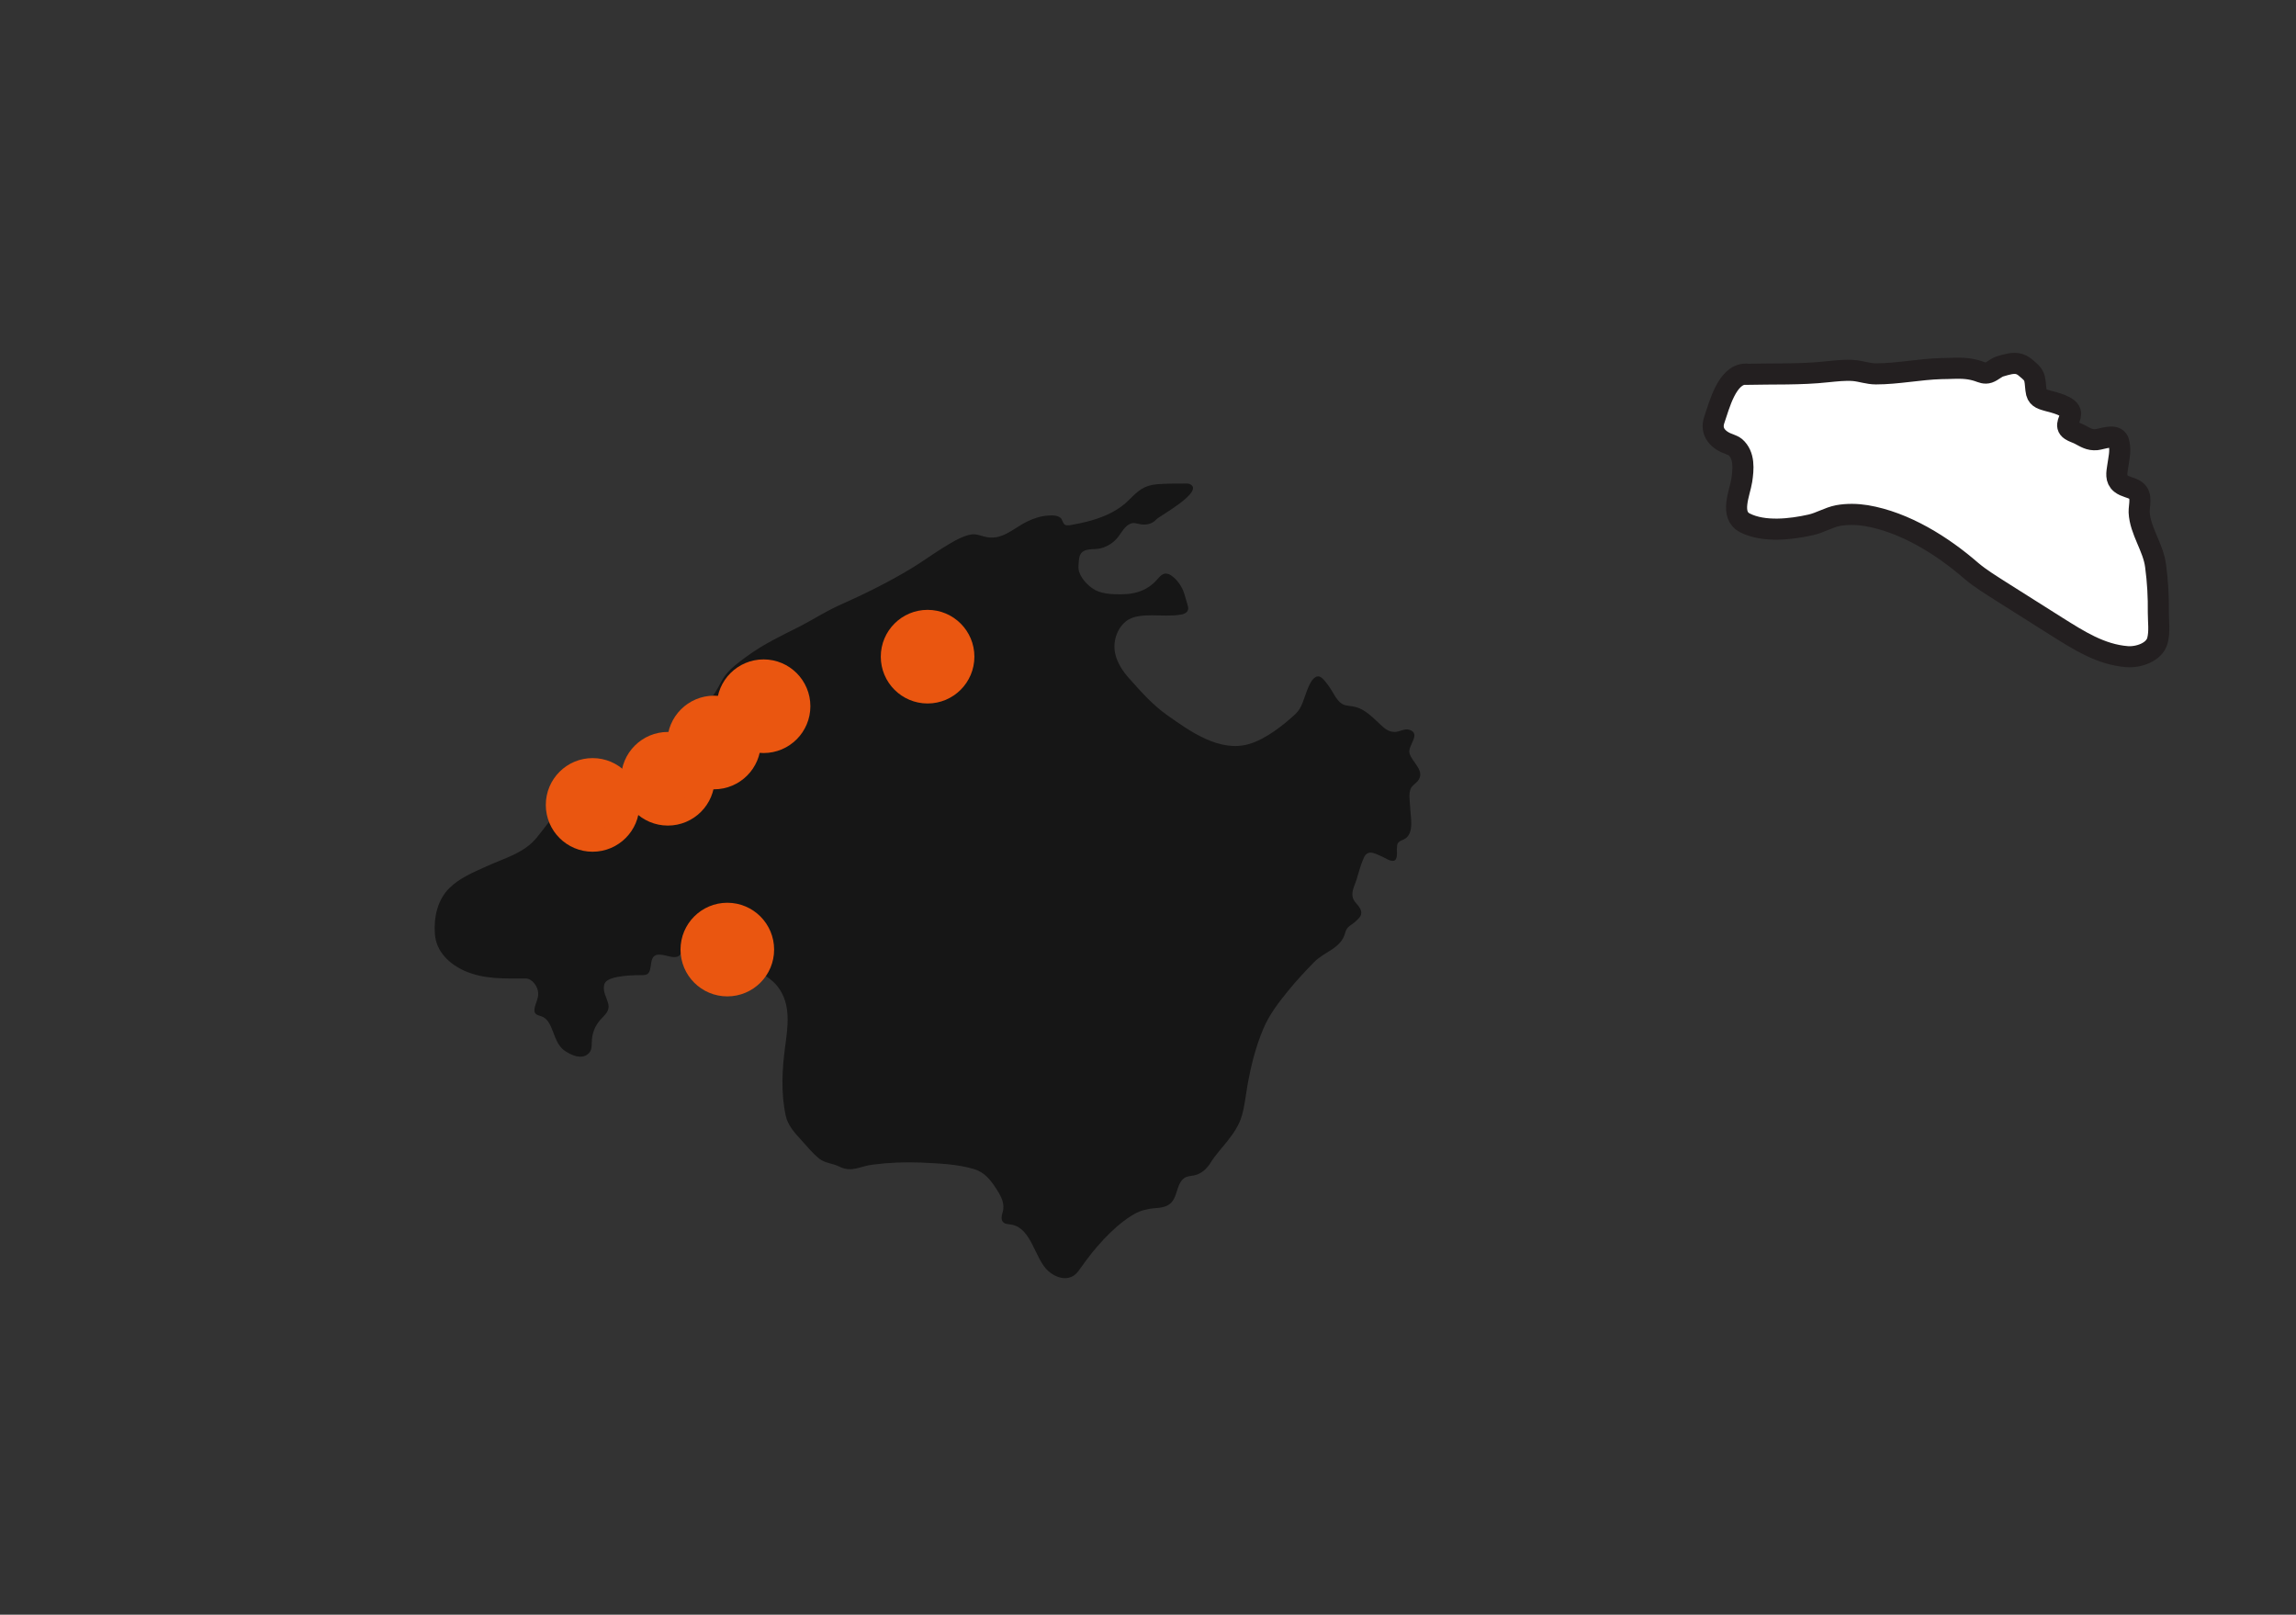
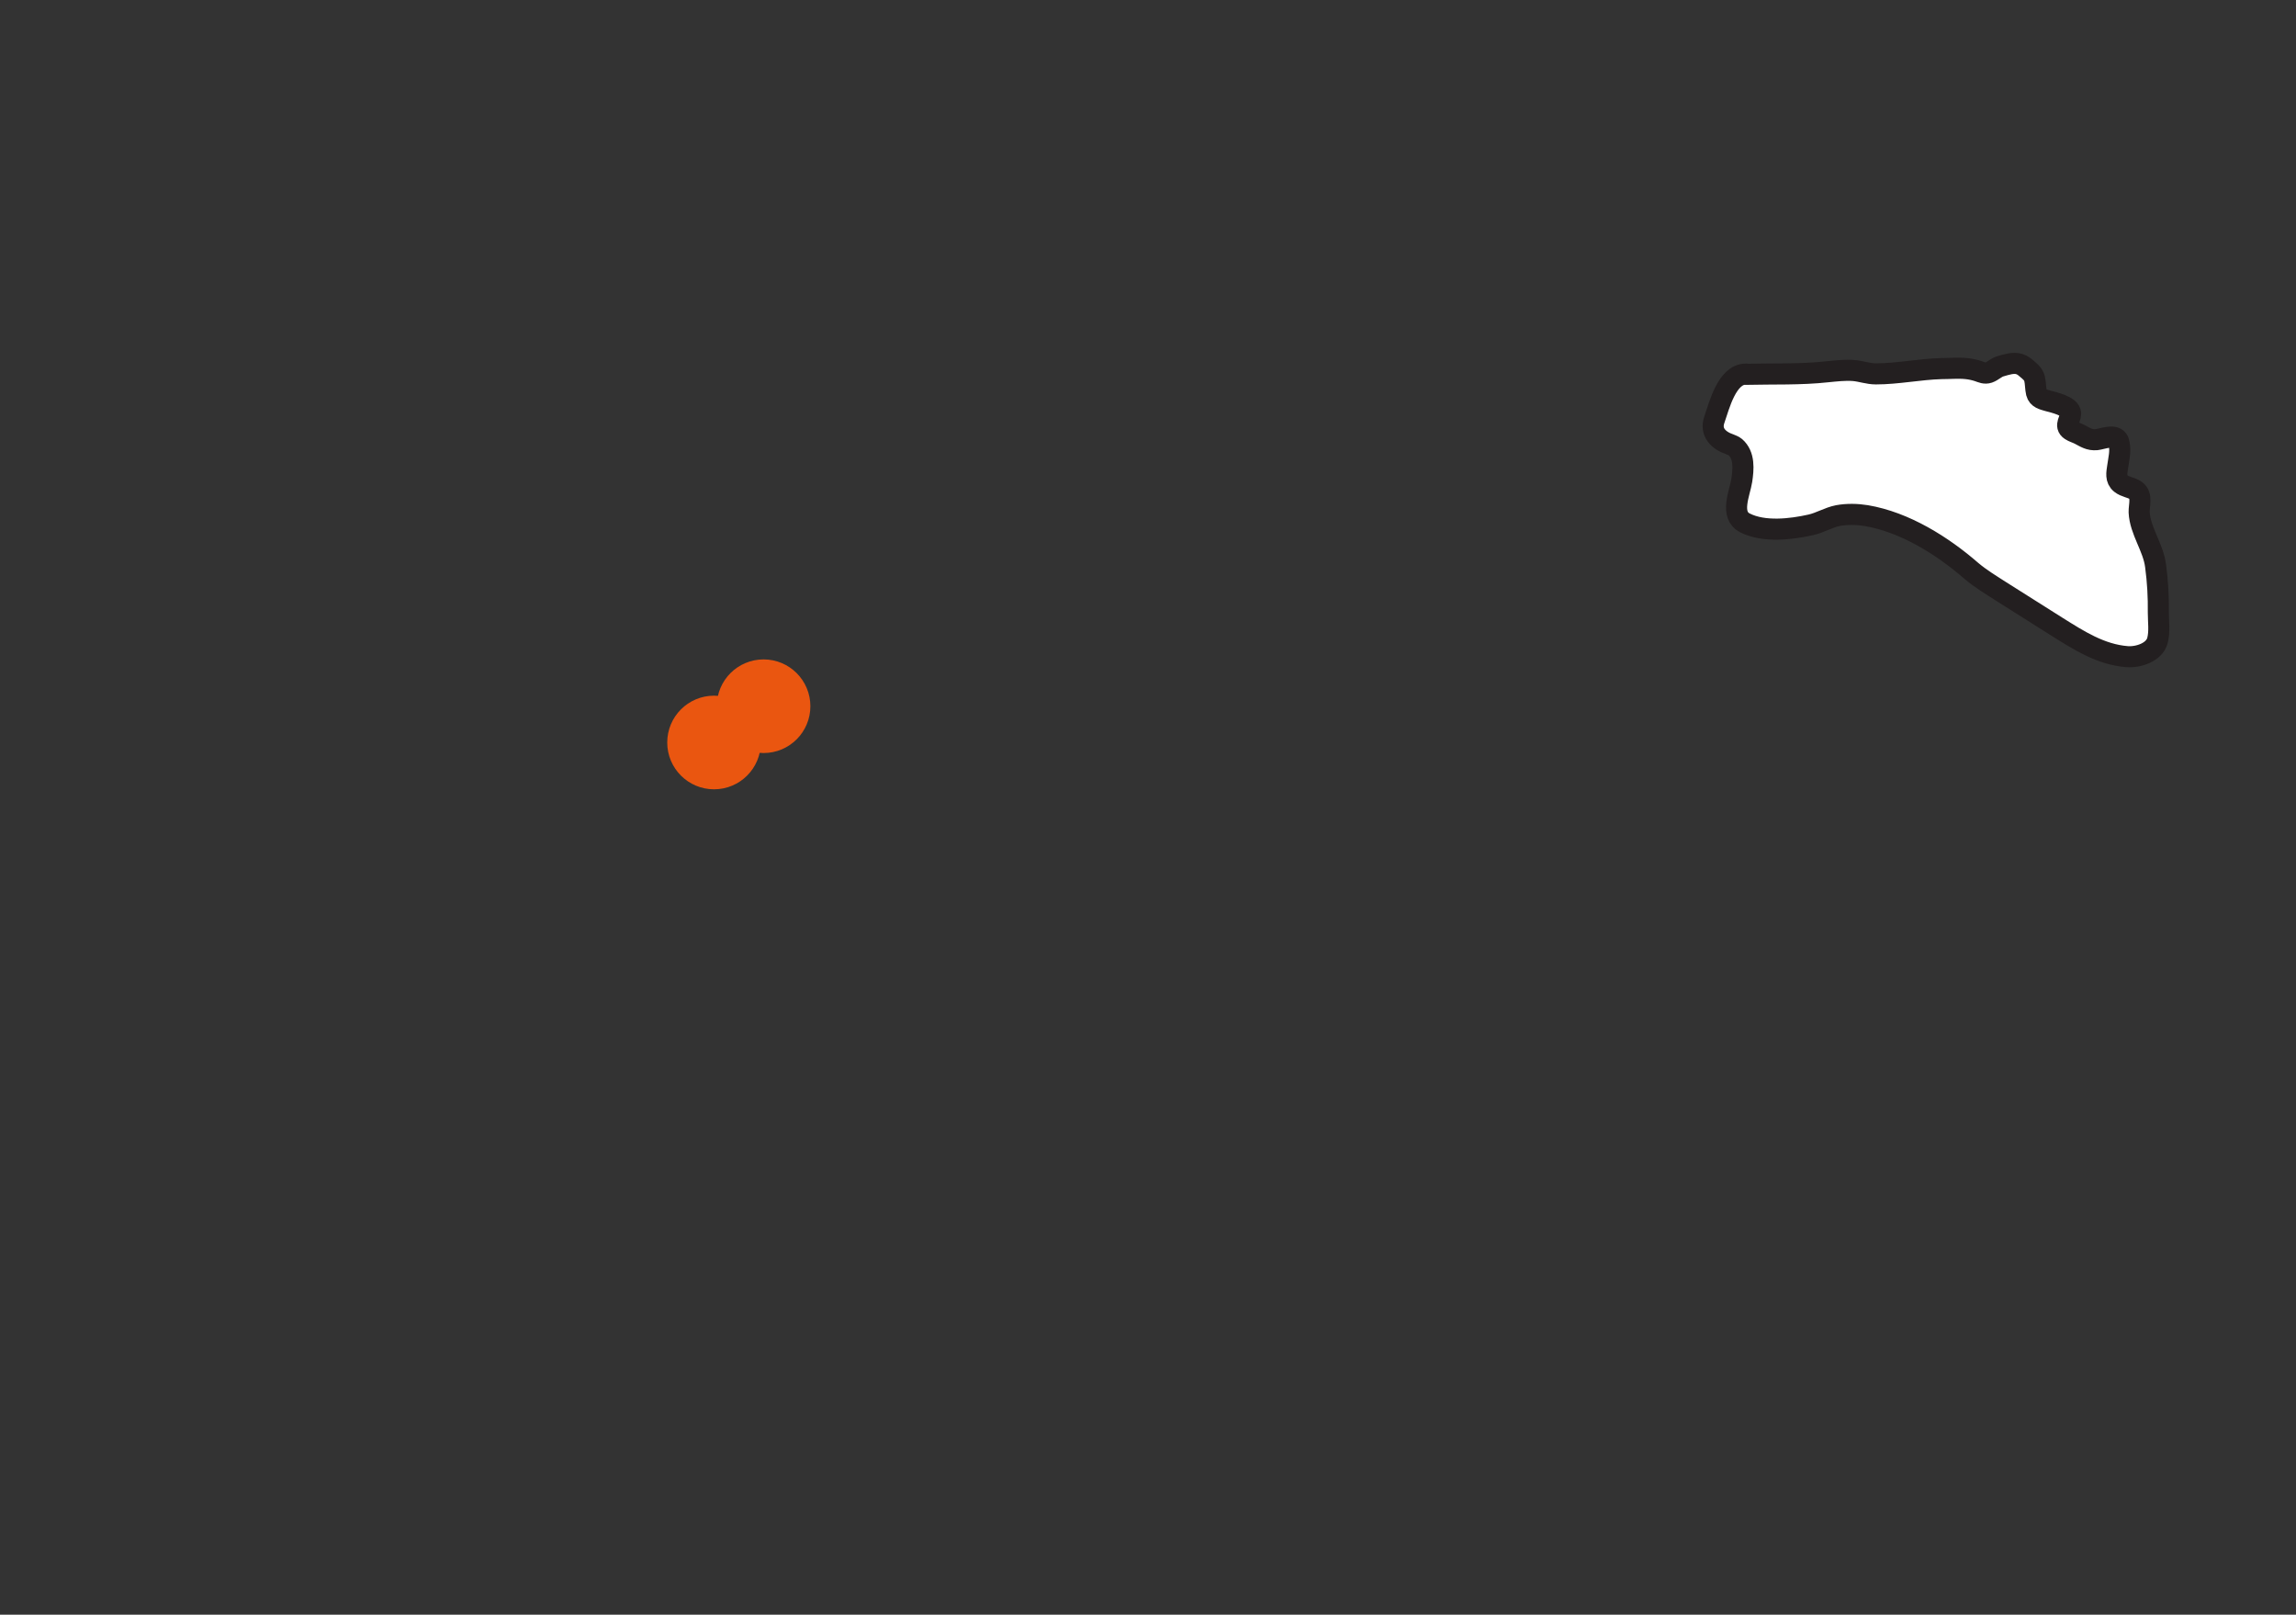
<svg xmlns="http://www.w3.org/2000/svg" id="Layer_1" data-name="Layer 1" viewBox="0 0 108.91 76.57">
  <rect x="0" y="0" width="108.91" height="76.57" fill="#333333" stroke="none" />
  <g>
    <g>
-       <path d="M25.97,39.07c.49-.64,1.01-1.25,1.8-1.57.63-.26,1.3-.4,1.92-.71,1.21-.62,1.81-1.91,2.81-2.77.39-.33.87-.56,1.23-.93.29-.31.42-.72.67-1.06.27-.36.67-.64,1.02-.9.8-.59,1.66-.99,2.53-1.43.64-.33,1.25-.73,1.91-1.02,1.13-.5,2.24-1.05,3.31-1.69.5-.3.97-.64,1.46-.95.41-.25.99-.64,1.48-.7.19-.02.38.05.56.1.85.24,1.38-.39,2.08-.72.29-.14.62-.25.95-.27.15-.01.34-.02.49.04.21.09.16.17.27.34.06.1.21.09.33.07.67-.12,1.34-.28,1.95-.6.3-.16.59-.36.83-.61.43-.43.7-.68,1.35-.73.44-.03.89-.03,1.33-.03.07,0,.14,0,.2.03.7.35-1.45,1.51-1.6,1.67-.18.2-.43.27-.7.24-.24-.03-.37-.13-.6,0-.21.12-.34.36-.48.55-.21.29-.51.49-.85.58-.31.09-.83-.05-.99.33-.04.1-.05.2-.06.31-.01.15-.03.3.01.45.11.39.54.82.92.96.25.09.52.12.78.13.81.03,1.47-.08,2.03-.72.08-.09.15-.18.26-.23.31-.15.69.31.83.54.12.18.18.39.24.6.04.13.07.25.11.38.07.26-.14.37-.36.4-.44.07-.9.03-1.35.03-.41,0-.92.02-1.25.3-.43.36-.61.98-.49,1.52.1.44.36.84.67,1.18.56.63,1.1,1.24,1.79,1.73,1.07.76,2.5,1.79,3.9,1.37.78-.23,1.62-.89,2.2-1.43.3-.28.39-.74.54-1.11.08-.2.16-.4.3-.55.22-.22.38-.09.54.1.18.21.31.42.45.66.11.19.25.38.45.47.14.05.29.05.43.08.59.09,1,.59,1.43.97.16.14.33.24.56.24.24,0,.46-.18.7-.1.57.19-.1.75,0,1.11.11.43.78.84.39,1.32-.08.09-.18.16-.26.25-.21.23-.11.69-.1.97.01.46.24,1.32-.33,1.56-.27.11-.29.17-.3.44,0,.14.05.52-.15.56-.17.03-.36-.11-.51-.18-.32-.13-.7-.4-.9.02-.16.35-.25.72-.36,1.08-.08.24-.23.51-.18.78.04.25.27.37.37.59.12.26-.03.4-.2.56-.21.21-.43.23-.52.56-.19.75-.98.89-1.47,1.39-.43.44-.85.89-1.24,1.37-.47.58-.89,1.12-1.18,1.81-.36.85-.59,1.78-.75,2.69-.08.47-.13.95-.26,1.41-.14.48-.4.85-.71,1.24-.27.34-.54.62-.77.99-.18.29-.44.54-.79.61-.15.03-.31.03-.44.11-.43.27-.31.99-.76,1.28-.28.18-.63.14-.94.2-.34.06-.61.17-.89.36-.88.57-1.72,1.54-2.32,2.4-.09.13-.18.26-.3.36-.4.31-.92.13-1.26-.17-.65-.57-.79-2.06-1.77-2.21-.14-.02-.3-.02-.39-.13-.09-.11-.06-.28-.02-.42.14-.42-.05-.77-.28-1.13-.28-.43-.56-.8-1.07-.95-.78-.24-1.71-.27-2.52-.31-.76-.03-1.53,0-2.29.1-.6.07-.98.39-1.58.09-.3-.15-.66-.16-.93-.36-.33-.26-.62-.62-.9-.93-.3-.32-.62-.69-.71-1.13-.23-1.07-.17-2.18-.03-3.25.13-.96.3-2.01-.34-2.85-.29-.39-.74-.61-1.14-.87-.43-.28-.84-.6-1.25-.91-.41-.31-1.3-1-1.86-.7-.13.07-.19.23-.22.37-.03.15-.03.3-.08.44-.18.48-.7.14-1.05.14-.08,0-.15,0-.22.04-.35.18-.04.93-.56.93-.35,0-1.63,0-1.83.38-.05.1-.05.22-.04.33.03.27.22.54.22.79,0,.26-.24.45-.4.63-.22.25-.36.57-.39.91-.03.26.04.54-.21.72-.31.24-.76.04-1.05-.15-.4-.26-.49-.72-.67-1.13-.09-.2-.18-.37-.37-.48-.15-.09-.43-.08-.43-.32,0-.27.19-.52.18-.81,0-.3-.27-.71-.6-.71-1,0-1.95.05-2.89-.36-.73-.33-1.35-.91-1.41-1.75-.06-.78.12-1.62.69-2.18.48-.47,1.12-.74,1.72-1.01.84-.39,1.82-.63,2.43-1.39.17-.21.33-.42.49-.63Z" style="fill: #161616;" />
      <path d="M82.83,17.75c1.27-.03,2.58.02,3.85-.12.41-.04.83-.09,1.24-.06.36.03.7.16,1.06.16,1.03,0,2.06-.22,3.09-.25.4,0,.81-.04,1.21,0,.19.02.38.06.56.12.17.06.31.13.49.07.2-.07.35-.24.56-.3.28-.08.62-.2.91-.1.12.04.22.11.31.19.18.15.34.27.4.5.05.22.04.45.09.67.07.27.32.31.55.38.25.07,1.06.24,1.07.6,0,.28-.32.58,0,.79.12.08.27.12.41.19.29.15.48.29.82.26.25-.03.82-.26,1,0,.04.05.06.12.07.19.08.37-.02.73-.07,1.1-.04.28-.11.58.15.79.1.08.23.13.35.17.12.04.25.08.36.16.32.24.15.71.16,1.03.04.88.67,1.66.78,2.55.1.74.14,1.48.13,2.22,0,.43.07.88-.04,1.31-.15.57-.92.81-1.44.77-1.26-.1-2.29-.77-3.33-1.42-.89-.56-1.77-1.12-2.66-1.68-.48-.31-.95-.59-1.39-.96-1.38-1.2-3.16-2.32-5-2.63-.44-.07-.9-.08-1.34,0-.45.09-.84.34-1.29.44-.93.21-2.22.36-3.11-.09-.75-.37-.25-1.43-.16-2.02.08-.53.14-1.19-.31-1.58-.07-.06-.17-.09-.26-.13-.53-.18-.94-.57-.73-1.17.23-.66.59-2.14,1.48-2.16Z" style="fill: #fff; stroke: #231f20; stroke-miterlimit: 10;" />
    </g>
    <path d="M-464.94-149.41s.09-.07.13-.12c.15-.16.25-.33.35-.52.1-.2.21-.41.22-.64.02-.37-.61-1.09.12-1.14.11,0,.21,0,.32.01.26.01.52-.02.74-.17.17-.13.19-.37.37-.49.09-.06.2-.07.3-.07.43.02.94.08,1.35-.1.31-.14.32-.53.36-.82.02-.11.03-.23,0-.35-.12-.41-.71-.24-1.01-.23-.57.01-.88-.28-.91-.84-.01-.22-.1-.49,0-.7.14-.29.49-.04.72-.09.07-.02.13-.05.18-.09.25-.17.36-.42.41-.71.05-.31.06-.65.22-.94.06-.1.15-.11.25-.07.15.06.29.14.46.12.17-.02.32-.13.46-.22.18-.11.39-.26.61-.27.43-.02.78.44,1.13.62.46.23,1.02.12,1.48-.07.25-.1.48-.23.7-.38.21-.13.43-.23.59-.41.17-.2.13-.46.24-.68.11-.23.35-.39.56-.51.14-.08.3-.14.47-.13.17,0,.23.1.36.18.12.07.27.05.39-.02.16-.09.22-.28.39-.35.08-.03.17-.03.25-.04.39-.02.86-.09,1.24.01.11.03.2.07.29.14.07.06.14.23.25.19.26-.11.38-.46.4-.72.01-.12.03-.32-.12-.29-.18.03-.25.31-.44.28-.18-.03-.28-.34-.33-.48-.08-.22-.14-.45-.23-.67-.06-.15-.16-.55-.35-.57-.07,0-.13.02-.19.03-.12.03-.24.06-.37.06-.42.03-.46-.4-.5-.72-.03-.19,0-.44.15-.57.32-.27.67-.36,1.08-.34.47.02,1.05.07,1.49-.14.22-.1.49-.35.47-.61-.03-.31-.31-.46-.14-.8.02-.04.05-.09.08-.12.1-.08.35-.04.48-.04.11,0,.21,0,.32,0,.42,0,.85.07,1.27,0,.15-.03.3-.09.41-.2.13-.13.11-.29.14-.46.03-.15.07-.3.12-.45.06-.17.16-.22.34-.22.09,0,.18.12.24.18.3.38.59.77.91,1.14.41.49.9.8,1.47,1.07.64.3,1.19.55,1.91.56,1.17.01,2.26-.43,3.33-.83.53-.2,1.07-.4,1.61-.53.48-.11.98-.07,1.47-.01.6.08,1.2.19,1.75-.14.37-.22.68-.59.93-.93.32-.43.69-1.04,1.2-1.24.38-.14.8-.25,1.12-.5.15-.12.22-.26.28-.43.04-.12.07-.29.17-.37.06-.05.13-.07.21-.07.28-.03.56-.06.79.15.17.16.24.38.38.56.19.23.46.37.68.56.14.12.19.29.19.47,0,.24-.1.7.27.69.29,0,.47-.27.76-.29.11,0,.23,0,.34-.03.12-.04.27-.13.29-.27,0-.05,0-.1-.01-.14-.07-.29-.18-.59-.03-.87.08-.15.25-.33.26-.5.01-.17-.12-.32-.14-.48-.01-.11-.02-.23-.02-.34,0-.09.01-.18.01-.27,0-.05,0-.11.02-.16.02-.06.06-.11.12-.13.2-.07.42-.11.63-.13.11-.01.21-.02.32-.03.09,0,.2-.03.29,0,.2.05.37.27.5.42.16.19.31.4.53.53.11.07.25.08.37.11.23.05.45.11.66.19.14.05.27.1.37.22.1.12.18.25.25.39.17.33.23.66.31,1.02.04.21.11.37.27.5.24.19.48.33.68.56.07.08.15.15.2.24.09.17.05.36.01.53-.02.12-.04.28.02.4.03.05.08.11.14.12.04,0,.08-.01.11-.04.19-.19.23-.53.18-.78-.05-.28-.21-.5-.3-.76-.08-.22-.12-.51-.12-.51-.04-.35-.05-.71-.1-1.06-.07-.52-.17-1.06-.05-1.58.1-.46.42-.94.91-1.04.36-.07.74.01,1.1.03.14,0,.27-.05.26-.21,0-.15-.13-.2-.26-.22-.44-.05-.83-.22-1.24-.36-.19-.07-.38-.13-.58-.16-.19-.03-.39-.02-.58-.06-.17-.03-.34-.07-.52-.04-.18.04-.28.17-.44.25-.1.05-.23.05-.34.03-.2-.05-.38-.17-.54-.3-.1-.08-.2-.16-.29-.25-.08-.07-.13-.16-.2-.23-.07-.05-.15-.07-.24-.07-.27,0-.54.01-.8-.05-.07-.02-.21-.03-.21-.12,0-.04.02-.07.04-.1.16-.24.46-.44.71-.58.41-.23.94-.2,1.39-.23.38-.02.77-.05,1.15-.05.45,0,.85.03,1.25-.19.28-.15.55-.36.8-.55.13-.1.29-.2.38-.35.11-.2.01-.59-.26-.61-.06,0-.12.03-.17.07-.11.11-.16.3-.31.36-.22.09-.46.07-.69.09-.22.02-.39.16-.6.21-.14.03-.3.06-.45.05-.21-.02-.32-.18-.38-.37-.04-.13-.05-.27-.14-.37-.09-.1-.23-.18-.34-.07-.13.13-.12.41-.19.58-.08.19-.24.28-.41.4-.22.15-.46.3-.71.39-.26.09-.55,0-.79-.12-.24-.12-.39-.28-.68-.17-.21.09-.39.21-.61.26-.38.07-.04-.42.05-.53.11-.12.27-.22.36-.36.1-.16.06-.47.06-.65.01-.24.02-.49.02-.73,0-.21,0-.43,0-.64,0-.2-.13-.58.16-.63.06-.01.13,0,.19.01.21.03.54-.01.7-.16.15-.15.15-.47.03-.63-.03-.04-.08-.08-.13-.11-.23-.17-.46-.33-.68-.51-.06-.05-.12-.1-.16-.17-.08-.12-.1-.28-.01-.4.11-.14.09-.21.11-.38,0-.09.05-.18.14-.19.04,0,.08,0,.12.01.12.03.14.1.19.2.17.37.57.57.96.61.69.07,1.2-.3,1.74-.65.41-.27.81-.57,1.12-.95.15-.18.28-.38.39-.59.2-.37.34-.82.75-1.01.25-.12.52-.06.78-.13.32-.09.6-.29.84-.52.22-.21.35-.5.62-.66.25-.14.55-.17.79-.34.21-.14.41-.36.51-.6.1-.24.12-.52.26-.74.23-.36.53-.09.63.23.09.31.12.7.39.92.04.04.09.07.15.07.2,0,.4-.6.45-.75.12-.34-.34-.4-.51-.63-.15-.21-.28-.5-.18-.74.13-.33.31-.64.49-.94.14-.23.3-.65.53-.8.21-.14.38-.3.65-.27.28.03.55.2.83.28.18.05.34.15.53.13.29-.03.56-.29.82-.43.33-.18.65-.39.93-.65.29-.27.44-.61.69-.9.2-.23.6-.22.87-.35.54-.25.98-.65,1.38-1.08.31-.34.78-.61,1.14-.16.13.16.18.38.15.58-.06.39-.25.75-.16,1.15.06.27.24.51.29.78.04.19.24.48.19.67-.06.25-.42.23-.59.35-.27.18-.26.56-.3.84-.07.55-.56,1.66.44,1.53.27-.03.92-.11.69-.53-.17-.32-.94-.89-.66-1.29.22-.31.68-.25.99-.14.18.07.34.18.53.22.21.05.51-.1.37-.35-.09-.17-.3-.23-.21-.46.14-.41.69-.46.86-.87.08-.18.13-.41.27-.56.08-.09.2-.15.31-.12.07.02.14.06.2.1.28.15.61.05.86-.1.26-.16.68-.37.69-.38.23-.12.5-.16.72-.3.27-.17.38-.48.55-.74.19-.29.53-.42.8-.62.13-.1.26-.21.33-.36.08-.17.01-.67.3-.58.19.06.28.35.44.46.16.1.32.19.43.35.02.03.04.06.04.1.01.18-.31.23-.39.37-.27.49-.77.83-1.05,1.32-.18.32-.19.73-.14,1.09.05.38.41.47.59.12.15-.29.2-.64.31-.95.16-.41.34-.6.79-.65.21-.02.64-.16.8.04.05.07.07.15.1.23.14.5.39.95.55,1.44.11.33.19.67.27,1.01.07.27.15.53.2.8.04.21-.04.51.08.7.11.19.22.06.39-.03.3-.16.64-.32.85-.59.1-.13.16-.28.14-.44-.02-.21-.2-.33-.24-.53-.03-.17.08-.31.24-.31.23,0,.48.05.63-.17.07-.1.09-.23.09-.35,0-.07,0-.15.01-.22.08-.4.73-.65,1.07-.7.22-.04.34.08.49.22.18.16.33.24.57.26.43.05.88-.02,1.31.04.46.06.34.39.17.7-.06.1-.1.22-.07.34.13.39.73.44,1.06.51.45.09.89.19,1.33.33.29.09.53.28.73.5.17.18.33.38.55.48.25.12.59.01.81.17.17.12.31.27.39.47.05.14.07.29.11.43.03.15.08.3.15.43.07.14.18.24.28.35.15.17.28.35.42.53.47.59.94,1.19,1.42,1.78.18.23.37.46.55.68.28.34.66.58,1.05.81.48.28,1.05.34,1.6.34.33,0,.67-.04,1,.04.4.1.71.32,1.02.57.37.29.61.5,1.13.45.51-.05,1.55-.18,1.64-.18.79,0,1.58-.05,2.37-.06.31,0,.54.25.62.54.05.18.04.38-.01.56-.02.09-.03.18-.05.26-.03.1-.08.2-.11.3-.09.27-.16.55-.2.83-.03.2-.04.4-.03.6,0,.12.08.25.2.29.24.08.25-.36.26-.49.01-.29.06-.58.17-.84.11-.29.24-.58.34-.88.07-.23.1-.62.29-.79.27-.24.62-.35.97-.39.28-.03.57.01.85-.02.22-.02.42-.11.61-.22.15-.09.3-.24.47-.29.8-.23,1.68-.04,2.5-.02,0,0,1.38.1,1.78.14.26.03.52.07.77.15.1.03.21.07.3.13.11.07.18.17.29.24.15.09.34.1.51.09.2,0,.39-.03.59-.05.21-.03.34-.18.49-.31.04-.03.09-.05.15-.06.3-.07.63-.04.94-.04.28,0,.55,0,.83,0,.3,0,.59,0,.89.01.14,0,.27-.02.41,0,.17,0,.25.08.4.16.13.06.27.08.41.09.65.04,1.2-.43,1.81-.58.33-.08.52.01.77.22.24.21.52.55.86.55.33,0,.65,0,.98,0,.2,0,.4,0,.61.02.07,0,.14.01.21.02.14.02.26.1.38.15.26.11.53.2.81.26.13.03.27.07.4.08.16.01.34-.03.49-.05.23-.03.46-.07.69-.11.14-.03.3-.02.43-.1.15-.09.16-.31.16-.46,0-.25-.1-.59.24-.64.16-.02.22.02.33.12.1.09.2.19.3.28.17.15.34.3.54.4.35.17.74.06,1.11.01.25-.04.5-.01.74.03.11.02.23.04.34.06.11.02.22.02.32.09.05.03.09.08.14.11.14.08.34.09.49.04.15-.05.3-.13.45-.19.14-.06.28-.11.42-.17.17-.07.34-.14.51-.21.63-.23,1.26-.46,1.89-.68.16-.06.33-.11.5-.17.37-.12.8-.14,1.03-.49.04-.06.08-.13.12-.2.19-.27.71-.35.99-.21.32.16.81.38.94.42.19.06.39.09.43.31.02.09,0,.19,0,.28-.02.15-.05.31.13.37.07.02.14.02.21.01.25-.04.49-.18.74-.16.33.03.63.19.91.36.21.12.38.24.62.28.26.04.52.05.78.03.13,0,.25-.02.38.02.36.13.69.16,1.02-.06.4-.27.79-.55,1.19-.82.34-.23.73-.59,1.13-.7.39-.11.56.35.88.47.38.14.77-.14,1.11-.28.28-.12.57-.23.86-.34.17-.07.34-.16.53-.18.14-.01.31-.05.43.04.05.04.09.09.12.14.04.06.07.13.08.2.02.12-.06.2-.07.31-.02.19.12.42.31.24.08-.08.13-.18.16-.29.02-.11.07-.23.03-.34-.03-.07-.07-.14-.13-.2-.11-.12-.28-.25-.27-.44,0-.06.02-.11.04-.16.04-.11.11-.21.18-.3.06-.08.17-.11.23-.19.05-.08.04-.2.04-.29,0-.09,0-.2.04-.28.08-.15.17-.23.34-.26.14-.02.27-.02.41-.04.2-.03.38-.14.56-.24.21-.12.32-.32.46-.51.14-.2.28-.4.42-.59.08-.11.14-.22.22-.33.06-.07.13-.16.22-.19.16-.06.34.11.44.21.13.13.23.29.34.43.04.05.09.11.14.15.09.07.18.05.28.03.13-.03.26-.04.38-.04.24-.02.4.18.58.29.17.11.36.2.51.33.06.05.1.14.12.22.02.06.02.13,0,.19-.06.15-.35.2-.33.39,0,.04.03.08.05.11.13.15.35.12.51.2.34.16.54.48.72.79.17.28.37.53.57.79.17.21.31.48.55.62.19.11.4.16.6.24.23.08.54.18.69.38.14.17.25.55.31.71.06.15.16.3.31.37.18.07.38.01.56,0,.36-.03.7-.09,1.04-.19.2-.06.4-.1.59-.16.2-.06.39-.15.6-.14.31,0,.63.11.94.14.54.05,1.08.01,1.63.01.45,0,.91,0,1.36-.01.23,0,.47,0,.7,0s.46.06.69.1c.22.03.43.06.65.06.22,0,.41-.06.62-.11.31-.06.61-.07.92-.1.18-.02.36-.04.54-.08.12-.03.25-.08.37-.08.14,0,.28.05.4.12.2.12.38.29.55.44.17.14.33.33.52.45.27.17.62.12.92.12.55,0,1.1,0,1.66,0,.17,0,.34,0,.51,0,.18,0,.38-.02.55.04.49.18.8.68,1.14,1.04.33.36.66.71.99,1.06.31.33.59.68.93.99.24.22.5.43.83.5.33.07.68.08,1.02,0,.47-.12.94-.32,1.39-.5.19-.07.4-.1.6-.09.09,0,.2.02.27.06.11.06.19.17.31.24.2.11.42.13.64.13.22,0,.44-.04.67,0,.13.02.25.07.37.13.06.03.12.05.18.09.05.03.09.09.13.13.09.08.21.11.32.15.48.15,1.02.17,1.52.2.7.04,1.41.06,2.11.07.68,0,1.38-.01,2.06.09.66.11,1.3.24,1.93.46,1.55.52,3.13.98,4.7,1.46.81.26,1.64.64,2.49.73.3.03.6.11.89.21.4.14.76.34,1.17.46.6.18,1.23.21,1.85.19.29,0,.59-.04.88-.04.29,0,.61-.08.87.08.15.09.36.1.53.11.15,0,.29,0,.43-.06.14-.06.29-.11.44-.14.21-.04.42-.04.63-.04.22,0,.45-.02.68-.01.22,0,.35.09.53.2.09.05.18.07.28.08.33.04.68.02,1.01.02.32,0,.64,0,.96,0,.63,0,1.27.03,1.9,0,.32-.02.64-.05.96-.11.15-.03.31-.06.46-.11.2-.06.39-.13.6-.13.35-.01.67.19.95.39.28.2.6.21.93.22.42,0,.86-.01,1.28-.1.21-.05.42-.11.62-.2.18-.08.36-.18.56-.19.4-.02.79.03,1.19.05.37.02.69-.13,1.03-.25.64-.23,1.29-.41,1.95-.6.67-.19,1.36-.32,2.01-.6.98-.42,1.94-.89,2.96-1.21.28-.09.61-.08.88.02.23.08.41.31.66.32.31.01.62-.32.81-.54.22-.26.4-.55.61-.83.32-.41.87-.6,1.35-.71.32-.07.65-.05.97-.05.45,0,.9.08,1.35,0,.44-.09.77-.34,1.16-.53.34-.17.67-.42,1.05-.47.2-.03.41,0,.61.06.17.06.39.11.47.3.03.08.04.17.06.25.08.25.81.63.36.88-.17.09-.36.14-.54.2-.16.06-.35.13-.47.26-.13.14-.19.35-.31.5-.13.18-.32.5-.31.73,0,.16.12.28.19.41.18.3.2.62,0,.91-.13.18-.36.44-.29.69.11.39.47,0,.63-.12.19-.15.36-.32.54-.48.08-.07.16-.14.24-.19.08-.06.18-.1.23-.19.05-.09.04-.2,0-.29-.05-.17-.15-.35-.09-.53.05-.18.21-.31.37-.4.25-.13.61-.18.78-.42.09-.13.11-.28.1-.44-.01-.16-.09-.32-.07-.48.02-.14.13-.27.25-.35.23-.16.53-.19.81-.2.32,0,.63.01.95-.02.12-.01.2-.06.3-.13.1-.07.23-.1.35-.11.17-.01.35,0,.52-.05.18-.05.35-.11.49-.24.14-.14.25-.3.39-.43.17-.16.37-.31.59-.39.38-.14.78.05,1.16-.14.16-.08.32-.19.45-.31.16-.15.28-.27.51-.3.21-.03.39.11.59.15.36.08,1.47-.15,1.5.43.03.5.66.79,1.03,1.02.31.19.62.36.94.52.34.17.69.35,1.06.46.38.1.76.18,1.14.26.25.05.8.02.86.35.01.07,0,.13,0,.2-.01.13-.03.27-.11.37-.23.28-.65.18-.95.31-.39.18-.44.69-.55,1.06-.05.17-.06.37-.09.55-.03.16-.05.31-.07.47-.01.09-.05.22-.02.32.06.21.27-.15.3-.22.15-.37.26-.78.36-1.17.03-.12.06-.33.23-.33.14,0,.21.16.2.28,0,.09-.05.2,0,.28.08.16.39.21.54.24.22.03.44.03.66.03.19,0,.38,0,.57,0,.21,0,.39-.02.6.04.19.06.38.14.58.11.23-.03.45-.14.68-.18.26-.05.53-.08.8-.07.3.01.56.06.79.25.34.28.74.37,1.17.4.49.03.95.1,1.39.3,1.11.51,1.99,1.39,2.93,2.14.21.16.37.37.6.51.32.19.64.2.98.06.53-.21,1.04-.38,1.6-.48.38-.07.69-.01,1.03.16.27.13.52.31.76.48.25.17.46.31.77.35.12.02.25.02.37.05.22.06.34.25.42.45.04.11.04.23.09.34.04.09.15.15.25.11.14-.05.07-.22.09-.33.03-.11.1-.21.16-.31.06-.1.12-.24.09-.36-.03-.1-.11-.17-.17-.26-.07-.11-.12-.22-.18-.34-.14-.27-.29-.55-.43-.82-.06-.11-.12-.22-.12-.34,0-.1.05-.16.14-.2.19-.09.42-.05.62-.11.26-.07.48-.2.68-.37.22-.18.53-.57.53-.57.3-.31.59-.62.89-.93.07-.07.14-.14.24-.12.1.01.21.11.31.15.02.01.05.02.07.02.05,0,.08-.05.08-.1.04-.18.03-.37.03-.55,0-.12-.04-.24-.03-.37.01-.17.12-.33.27-.41.2-.1.43-.11.64-.14.26-.04.51.02.76.06.32.05.65.04.94.19.18.1.33.17.54.18.4.03.8.02,1.21.02.22,0,.44,0,.66,0,.18,0,.37.01.55,0,.16-.02.31-.08.46-.16.32-.17.6-.41.88-.64.14-.12.29-.24.45-.34.13-.08.27-.2.44-.2.16,0,.28.11.36.25.1.17.14.37.23.54.09.2.19.4.32.57.2.24.48.37.73.55.21.14.39.32.56.51.15.16.35.32.45.51.07.14.11.3.17.44.05.11.13.31.27.33.16.03.24-.14.29-.26.06-.17.05-.34.05-.51,0-.13.04-.27.15-.36.12-.09.31-.09.46-.1.19-.01.37,0,.56,0,.14,0,.31-.03.44.01.12.03.22.15.29.25.14.21.22.47.37.67.13.18.39.28.59.32.29.06.59.14.88.16.2,0,.39.04.59-.03.09-.03.18-.08.27-.09.07,0,.15,0,.2.04.14.09.14.29.22.42.09.15.23.28.4.33.25.07.54.02.8.02.23,0,.46,0,.69,0,.2,0,.46-.05.55.18.03.07.03.15.06.22.05.15.16.27.28.37.46.39.79.93,1.26,1.3.24.19.57.32.85.45.35.16.71.27,1.05.42.89.38,1.8.73,2.7,1.1.4.16.78.36,1.21.46.68.16,1.43.26,2.11.05.51-.15.91-.54,1.38-.78.45-.22.99-.15,1.4.14.2.14.36.32.53.48.35.31.88.4,1.34.42.33.02.65.02.98-.02.34-.04.63-.14.95-.27.81-.34,1.55-.86,2.41-1.09.51-.13,1.03-.16,1.55-.2.47-.03.96-.02,1.39-.22.42-.2.72-.57,1.14-.76.4-.18.84-.1,1.26-.12.48-.02.98-.16,1.4-.37.25-.13.42-.3.59-.52.16-.21.32-.42.49-.63.14-.17.28-.35.45-.48.19-.14.43-.24.64-.35.47-.24.95-.45,1.44-.65.12-.05.25-.1.38-.12.07-.01.13-.01.2.01.14.06.19.3.21.44.01.14-.01.28-.03.42-.02.15-.06.29.02.42.05.07.12.13.17.2.12.16-.03.27-.05.43,0,.08.03.17.08.23.14.2.29.33.51.44.25.13.51.23.7.45.14.16.26.35.33.55.11.28.21.56.31.84.09.25.16.52.28.76.16.31.46,0,.63-.13.21-.14.42-.27.65-.38.14-.07.29-.11.44-.11.11,0,.21.06.32.05.13,0,.25-.08.36-.13.26-.14.45-.11.7.02.18.09.35.22.55.28.16.05.33.03.49,0,.16-.02.29-.03.42.1.26.27-.13.52-.2.77-.05.18.02.39.06.56.05.27.12.55.2.81.05.17.08.35.2.49.15.17.37.26.59.3.16.03.32.06.47.09.19.03.44.13.61,0,.18-.13.28-.35.38-.53.08-.15.17-.31.25-.46.06-.11.13-.23.16-.36.03-.14-.01-.27-.07-.4-.01-.03-.03-.06-.02-.09.03-.19.34-.22.48-.25.33-.06.67-.1,1-.12.16-.01.32-.02.47-.03.11,0,.22-.03.33,0,.11.03.2.1.27.18.06.07.11.14.17.21.05.06.1.14.19.16.05.01.1,0,.15-.02.49-.09.83.49,1.19.71.18.11.39.14.59.17.22.03.39.07.61-.01.25-.09.5-.23.77-.23.33,0,.54.22.75.45.11.12.23.25.34.37.15.16.21.3.22.53,0,.47.05.93.06,1.39,0,.3-.09.59-.15.88-.07.32-.05.59.01.9,0,.02.01.05,0,.08-.02.37-.52.64-.77.85-.02.02-.04.03-.05.06-.01.02-.01.05-.01.08,0,.17-.02.35-.04.52-.02.17,0,.36-.11.5-.09.1-.43.23-.31.41.03.04.06.07.09.1.15.18.09.52.03.72-.04.16-.12.3-.21.44-.09.12-.22.2-.3.32-.12.16-.33.29-.48.41-.29.25-.58.49-.87.74-.09.08-.18.16-.28.23-.1.08-.23.15-.29.27-.12.24-.11.5,0,.74.11.22.24.44.36.66.14.21.29.41.43.62.14.2.26.41.44.57.15.14.33.18.52.23.24.06.47.12.71.18.51.13,1.02.28,1.53.42.2.05.72.35.88.1.02-.03.03-.07.03-.11.08-.77.15-1.54.24-2.32.03-.19.04-.38.05-.57.03-.3.01-.57.14-.85.09-.2.23-.37.4-.5.19-.15.42-.18.65-.24.31-.08.63-.16.94-.23.17-.04.34-.1.52-.13.12-.02.53-.11.36.14-.09.14-.2.26-.3.39-.1.15-.2.29-.29.45-.21.33-.38.67-.58,1.01-.09.16-.31.4-.2.6.03.05.07.09.12.13.22.18.48.32.72.47.11.07.22.13.33.2.14.09.24.19.33.32.07.11.08.23.15.34.05.08.14.13.23.16.25.07.55,0,.72-.2.06-.07.12-.15.18-.21.11-.1.27-.21.43-.2.11,0,.22.07.31.13.25.15.5.32.74.48.26.17.51.35.77.53.22.15.29-.1.49-.13.06,0,.12.02.17.04.19.09.36.24.56.33.22.1.39.32.45.54.05.19.03.4.11.58,0,.02.02.05.04.06.13.11.3-.09.38-.17.25-.27.48-.58.89-.51.12.02.23.07.35.11.13.05.27.1.39.17.13.07.29.15.34.3.02.06.03.12.04.17.04.2.14.44.35.51.1.03.2.03.3.03.37,0,.74.03,1.11.06.19.02.37.04.56.06.11.01.22,0,.33.02.11.02.18.11.25.2.13.18.28.33.44.48.17.15.31.32.46.49.2.21.45.36.69.53.16.12.32.23.49.34.19.13.37.23.59.29.23.06.47.08.71.07.25-.01.54-.17.73-.32.04-.03.08-.07.13-.09.14-.07.3-.06.44,0,.15.06.27.17.41.25.16.09.36.14.53.18.44.11.89.16,1.34.22.27.04.54.09.81.07.27-.01.45-.09.67-.23.24-.15.46-.32.7-.46.44-.26.91-.4,1.42-.41.2,0,.52-.02.59.23.02.07.01.15.02.23.05.37.5.43.66.73.08.15.08.34.08.5,0,.28.08.55.09.82,0,.19-.08.38-.17.54-.09.18-.1.39-.05.58.11.39.38.71.69.96.2.16.46.4.74.41.16,0,.31-.05.46-.1.12-.04.32-.14.43-.03.08.07.13.2.18.29.12.2.22.41.34.61.12.2.23.38.44.51.25.14.55.17.77.37.1.09.18.2.27.31.24.28.5.55.85.66.06.02.13.04.18.07.2.15.14.49.14.71,0,.29-.04.66.12.91.13.2.37.14.55.05.12-.06.24-.16.38-.16.07,0,.14.02.2.05.04.02.09.03.12.07.09.12.05.34.05.48,0,.17,0,.33,0,.5,0,.17-.04.42.17.5.07.03.15.03.22.02.06,0,.11-.01.16-.04.21-.1.2-.39.35-.55.25-.26.72-.07.76-.53,0-.1,0-.21,0-.31.01-.42.27-.81.59-1.07.14-.11.3-.24.49-.19.19.05.32.22.47.33.58.44,1.16.9,1.77,1.3.15.1.26.11.42.02.48-.29.9-.67,1.5-.5.28.08.64.37.9.11.11-.11.19-.27.26-.4.17-.24.35-.47.53-.71.23-.31.47-.81.92-.76.34.04.58.18.79-.18.08-.13.2-.48.41-.41.14.05.24.22.32.34.1.14.24.19.41.2.2.02.4,0,.6.04.11.02.19.08.18.2,0,.14-.04.22.05.33.11.15.37.28.54.34.11.04.24.04.34,0,.04-.02.07-.04.11-.06.13-.04.35.12.41.23.08.14-.02.29-.01.43.01.14.11.23.21.31.31.26.6.56,1.02.56.19,0,.37.04.53.15.18.12.29.31.46.43.3.2.66-.1.85-.33.05-.06.09-.12.16-.13.2-.03.27.47.3.59.05.23.09.48.22.69.12.19.31.33.49.46.34.24.66.56.82.95.18.41.31.84.48,1.25.04.09.08.17.14.24.19.19.56.12.8.11.31-.01.64-.06.78.28.13.31.14.72.34.99.12.16.31.25.5.3.38.1.76.18,1.14.24.33.05.67.14.97-.06.07-.05.11-.18.14-.25.06-.12.14-.24.25-.33.03-.03.07-.05.11-.07.2-.09.41,0,.61.03.53.09,1.21.16,1.57-.34.12-.16.2-.38.38-.47.24-.11.5-.03.74.03.24.06.51.11.76.07.28-.04.4-.21.6-.39.21-.18.49-.23.76-.26.26-.03.64,0,.85-.2.12-.11.13-.31.26-.42.17-.13.4-.13.59-.07.5.16.89.54,1.35.78.26.14.56.2.86.21.42,0,.8-.19,1.04.31.1.22.12.48.1.72-.02.33.15.61.38.84.12.11.24.22.37.31.11.08.29.28.43.26.25-.02.36-.36.59-.44.08-.03.16-.03.25-.04.37-.08.27-.52.3-.78.04-.29.27-.48.51-.61.12-.07.24-.12.36-.18.15-.08.22-.18.31-.32.06-.09.15-.17.24-.24.12-.08.25-.07.37.01.07.05.12.11.19.16.26.21.61.07.88.25.07.05.13.12.16.2.04.16-.07.34,0,.49.06.15.3.22.44.29.19.09.38.16.58.21.46.13,1.04.28,1.49.04.18-.1.34-.24.53-.34.21-.11.39-.12.62-.08.32.05.62.16.93.25.26.08.57.14.75-.12.06-.08.09-.19.17-.25.22-.16.72.03.95.07.3.06.6.14.91.19.23.04.62.11.83-.03.1-.07.16-.19.25-.27.33-.29.7.15.98.3.27.15.59.14.88.17.37.03.75.09,1.13.09.07,0,.13,0,.19-.03.16-.08.22-.32.28-.48.08-.23.13-.43.09-.67-.08-.51-.34-1-.5-1.48-.07-.22-.09-.5-.28-.65-.16-.13-.43-.14-.62-.2-.15-.05-.19-.19-.07-.31.18-.18.38-.34.55-.53.11-.12.32-.29.19-.46-.09-.13-.31-.13-.45-.2-.1-.04-.24-.13-.25-.25,0-.03.01-.06.03-.09.09-.17.28-.26.42-.38.16-.13.31-.29.4-.48.12-.26.12-.57.12-.85,0-.29-.04-.68-.26-.89-.03-.03-.07-.06-.1-.1-.07-.1-.06-.28,0-.38.11-.18.37-.16.49-.33.04-.06.06-.12.09-.18.1-.2.27-.34.47-.44.23-.11.49-.23.74-.26.25-.03.45.06.64.21.19.16.4.28.62.38.28.13.57.24.85.36.29.13.55.31.85.4.21.06.39-.02.59-.07.2-.05.42-.07.63-.04.43.05.82.26,1.21.43.33.14.66.28.99.41.7.28,1.3.79,1.9,1.23.3.22.6.43.89.66.16.13.36.17.53.03.21-.17.41-.38.61-.57.09-.09.24-.18.36-.12.05.02.09.06.12.1.14.14.28.27.41.41.12.12.23.26.39.33.19.08.37.01.56,0,.19-.02.42-.05.61-.01.24.04.46.14.69.21.49.15.98.16,1.49.15.18,0,.36-.06.52-.14.14-.06.31-.13.44,0,.16.15.29.33.44.48.13.13.27.25.41.37.21.18.42.37.63.56.1.09.22.17.32.27.12.12.16.23.18.39.04.34-.03.75.13,1.06.24.48.77.82,1.18,1.13.22.17.41.07.64-.03.32-.15.63-.3.94-.46.16-.08.31-.16.47-.23.17-.09.35-.22.55-.23.22-.02.38.15.53.28.11.1.23.21.36.28.08.04.18.05.27.05.11,0,.23.01.34.01.53.02,1.07,0,1.6-.04.16-.01.29-.03.44-.11.2-.12.42-.26.65-.29.17-.02.36,0,.53.01.17.02.35.02.53.07.07.02.17.05.21.1.08.08,0,.24-.04.32-.09.17-.14.32-.08.51.04.13.11.25.21.34.07.06.15.09.23.13.18.09.36.17.55.25.11.05.22.1.34.15.03.01.06.03.08.05.08.08.05.25.05.36,0,.11,0,.21,0,.32,0,.1,0,.19.03.28.08.17.27.28.4.4.11.1.22.19.33.29.13.11.24.22.29.38.05.15.06.3.08.45,0,.06.06.89.22,1.21.11.22.25.43.42.62.07.07.13.15.21.2.08.06.18.1.21.2.07.19-.07.42-.15.58-.07.14-.15.28-.24.41-.07.1-.16.19-.15.33.02.2.18.34.32.47.12.11.39.33.26.52-.19.27-.59.27-.77.53-.17.24-.26.54-.36.81-.02.06-.04.11-.04.17,0,.09.08.18.17.2.06.02.12,0,.18,0,.28-.05.54-.17.81-.24.07-.02.14-.03.21-.02.19.03.27.32.34.46.07.14.14.28.21.42.05.1.08.2.14.29.07.1.14.21.16.33.04.2-.14.32-.26.44-.2.19-.32.46-.59.55-.34.12-.71.01-.97.32-.09.11-.18.28-.15.42.04.21.31.14.47.2.14.05.24.16.3.29.11.22.13.48.14.73,0,.27.06.52.14.77.09.33.38.41.67.52.52.2,1.04.41,1.59.52.25.05.52.1.77.08.31-.03.61-.05.92-.08.22-.02.47-.07.61-.26.1-.13.11-.3.13-.46.03-.19.05-.39.07-.58,0-.05.01-.11.04-.16.04-.08.12-.13.21-.11.11.02.17.13.25.21.31.3.64-.21.79-.41.09-.11.18-.22.3-.29.13-.08.3-.07.45-.08.45-.03.91,0,1.36,0,.18,0,.36,0,.52-.07.12-.06.25-.17.3-.3.05-.15.02-.33,0-.48-.02-.22-.03-.48.05-.69.02-.04.09-.32.13-.38.04-.07.09-.12.18-.1.05.01.1.04.13.09s.05.09.07.14c.06.12.21.15.34.15.14,0,.27-.01.4.04.08.03.15.09.23.14.07.05.15.1.23.14.06.03.13.05.18,0,.07-.09.13-.18.2-.27.05-.06.1-.13.16-.19.06-.06.11-.13.19-.16.04-.01.08-.01.12-.02.1,0,.11.16.13.23.04.13.16.29.31.28.05,0,.09-.02.14-.04.18-.06.44-.11.6.03.05.04.08.09.13.14.03.04.07.07.11.1.07.04.16.04.24.04.1,0,.2,0,.3,0,.35-.02.71-.01,1.06,0,.27,0,.53.01.8.03.09,0,.2,0,.29.04.08.04.16.11.23.17.1.09.19.2.27.31.08.11.16.2.25.31.12.14.24.31.39.41.14.09.32.15.48.17.2.03.4.07.6.1.1.02.23.04.28.14.04.08.06.2.14.34.11.19.29.24.5.24.14,0,.28.03.42.06.12.02.25.07.37.02.14-.06.27-.17.4-.25.04-.03.09-.05.14-.06.22,0,.43.29.46.48.03.19-.05.37.04.56.07.15.22.25.36.34.4.26.5.7.52,1.14,0,.23,0,.46.02.68.03.43.07.73.37,1.07.26.29.56.54.84.8.17.15.33.31.5.46.08.07.17.15.26.22.06.05.12.11.19.14.09.04.17-.01.24-.07.11-.08.21-.18.32-.27.25-.19.58-.15.88-.16.15,0,.3,0,.44-.07.13-.05.19-.17.29-.25.14-.12.25-.11.42-.07.08.02.15.02.23.02.15,0,.17-.17.23-.28.17-.33.53-.41.81-.61.16-.11.3-.25.38-.42.07-.15.13-.32.13-.32.05-.19.1-.39.16-.58.06-.21.14-.37.3-.52.16-.15.34-.3.53-.41.21-.12.44-.2.68-.22.15-.01.29-.05.44-.04.16,0,.32.05.47.1.13.05.26.11.39.16.12.05.24.12.38.12.14,0,.28-.03.42-.06.4-.09.78-.28,1.16-.42.15-.06.3-.13.42-.24.06-.05.12-.11.15-.18.04-.07.05-.15.12-.2.07-.06.21-.09.29-.06.08.03.16.12.23.17.09.07.18.13.27.19.1.07.2.14.31.21.09.06.18.13.27.19.23.14.51.01.72-.09.06-.03.12-.06.19-.07.16-.03.32.12.43.21.13.11.27.22.43.29.13.06.26.06.4.08.13.01.24.02.32.14.11.17.19.31.36.43.17.12.37.2.56.28.4.17.81.34,1.23.44.23.05.47.09.7.08.18,0,.35-.08.54-.08.28,0,.25.26.25.48,0,.38.22.59.53.77.35.21.62.42.85.76.22.33.5.99.97.98.11,0,.21-.04.32-.05.1-.01.21.01.31.04.26.08.52.19.78.27.14.04.27.08.41.11.12.03.22.09.34.03.06-.03.1-.07.14-.12.11-.14.18-.3.24-.46.06-.16.08-.34.19-.48.07-.09.17-.15.28-.18.36-.12.64-.02.98.11.54.21,1.04.48,1.61.6.38.08.77.13,1.16.13.26,0,.64.08.85-.12.13-.12.23-.34.22-.52,0-.14-.07-.27-.15-.39-.09-.13-.19-.26-.29-.39-.1-.13-.23-.25-.29-.41-.05-.15-.07-.32-.09-.48,0-.06,0-.12,0-.18.04-.14.12-.14.24-.13.19.01.36-.17.41-.33.03-.1.03-.2.04-.3.02-.17.1-.39.28-.45.14-.04.27,0,.41,0,.14-.02.27-.08.38-.15.22-.15.39-.35.59-.52.38-.32.83-.34,1.3-.37.12,0,.27-.03.38.03.11.07.2.17.27.28.1.13.17.3.34.35.25.07.52,0,.76-.06.21-.06.46-.09.61-.27.14-.17.08-.37.12-.58.05-.31.43-.33.67-.41.26-.09.42-.31.53-.55.06-.12.1-.25.15-.37.06-.17.16-.39.39-.3.13.05.19.19.34.18.07,0,.13-.03.19-.06.13-.07.17-.15.26-.25.08-.1.2-.16.33-.17.22-.03.43.06.64.11.23.06.46.12.69.18.13.03.25.06.38.07.11,0,.24,0,.33-.06.06-.04.11-.1.16-.16.17-.21.33-.42.49-.63.18-.22.41-.73.68-.33.1.14.2.27.32.4.16.17.25.32.49.2.1-.05.2-.1.29-.16.06-.04.11-.08.17-.1.29-.14.76.1,1,.25.04.02.08.05.13.07.19.06.46-.18.61-.29.14-.1.3-.1.45,0,.18.12.3.32.45.49.18.21.35.43.52.65.19.24.38.48.57.73.09.12.19.24.28.37.08.1.12.22.24.28.35.18.88.02,1.14-.24.07-.07.12-.16.2-.23.09-.08.2-.09.32-.1.51-.05,1.03,0,1.54.07.07,0,.16.01.23.02.08,0,.18,0,.25.03.07.02.06.11.03.16-.02.04-.05.08-.08.12-.1.18,0,.43.04.62.05.24-.04.44-.2.61-.25.26-.49.48-.39.88.05.2.1.39.14.59.1.42.28.82.47,1.2.25.52.53,1.16,1.16,1.31.26.06.5-.06.75-.11.24-.05.5-.02.73.07.15.06.3.14.46.14.15,0,.29-.07.44-.08.31-.03.63.01.94.1.37.11.74.29,1.08.5.21.13.48.34.55.59.08.29-.29.53-.52.62-.28.12-.42.22-.48.53-.06.28-.12.62-.29.86,0,0,0,.01-.01.02-.13.2-.05.42,0,.64.04.19.07.38.07.57,0,.22-.04.46-.2.63-.15.17-.42.19-.63.19-.38,0-.76-.02-1.14-.02-.16,0-.33,0-.48.04-.19.05-.35.15-.54.19-.32.07-.65.02-.9-.19-.28-.23-.46-.63-.79-.8-.32-.16-.71-.03-1.04,0-.18.02-.35.13-.46.27-.25.3-.34.7-.5,1.05-.18.39-.28.82-.37,1.24-.18.79-.12,1.99-.11,2.74,0,.38.11.72.25,1.07.12.3.23.61.37.9.12.24.28.55.53.67.1.05.21.08.32.11.25.09.47.24.68.4.29.22.59.4.8.72.19.31.3.66.46.98.17.35.34.71.45,1.08.06.19.09.37.03.57-.04.17-.12.32-.2.47-.36.72-.5,1.59-.27,2.37.09.32.27.59.41.88.11.24.14.49.34.67.09.08.19.15.28.22.26.21.23.45.19.76-.05.33-.19.66-.26.99l-.25.81c-.16.57-.33,1.14-.55,1.68-.06.16-.15.27-.29.35-.11.06-.25.09-.34.18-.09.08-.12.2-.16.31-.13.34-.34.67-.64.88-.29.21-.73.17-.97.45-.2.23-.32.41-.64.46-.27.04-.54,0-.81.06-.12.03-.25.19-.33.28-.13.12-.25.25-.38.37-.25.25-.49.51-.7.79-.26.35-.34.8-.52,1.2-.19.41-.44.8-.8,1.08-.25.2-.54.35-.85.45-.3.09-.62.08-.92.2-.49.19-.93.7-1.29,1.07-.39.4-.78.83-1.14,1.24-.3.34-.57.73-.94,1.01-.31.24-.64.27-1.01.33-.37.07-.75.14-1.11.24-.78.2-1.55.49-2.21.97-.64.46-1.14,1.06-1.75,1.54-.7.55-1.53.92-2.34,1.29-1.86.84-3.73,1.66-5.61,2.46-1.63.7-3.13,1.65-4.72,2.42-1.63.8-2.89,2.2-4.53,2.98-.56.27-1.16.42-1.74.64-.59.23-1.18.48-1.75.76-.88.43-1.35,1.36-1.83,2.17-.62,1.05-1.07,2.15-1.92,3.05-.4.42-1.09.74-1.28,1.31-.07.22-.09.44-.12.67-.07.57-.18,1.17-.52,1.66-.33.48-.78.92-1.23,1.28-.62.49-1.29.58-2.05.7-.73.12-1.47.17-2.21.2-.87.03-1.75,0-2.61.16-.8.15-1.55.53-2.28.88-.61.29-1.26.66-1.94.72-.58.06-1.21-.13-1.76.06-.28.1-.54.26-.81.4-.87.45-1.87.69-2.83.85-.52.09-.96.34-1.45.53-.51.2-1.04.35-1.57.46-1.41.3-2.85.25-4.25.58-1.36.31-2.67.78-3.93,1.36-.39.18-.76.38-1.14.58-.34.17-.66.38-.87.7-.33.51-.59,1.33-1.22,1.53-.31.1-.65.07-.96-.01-.41-.11-.77-.34-1.15-.51-.96-.42-1.98-.3-2.91.12-.73.33-1.4.81-2.03,1.31-.34.27-.73.54-1.04.85-.1.08-.2.16-.28.26-.21.25-.35.61-.73.41-.68-.35-1.32-.59-2.09-.38-.54.15-1.06.29-1.62.37-.55.08-1.1.18-1.59.45-.44.24-.93.48-1.33.8-.21.17-.78.6-1.22.92-.5.37-.8.93-1.23,1.37-.41.42-.98.63-1.38,1.06-.46.5-.83,1.11-1.24,1.65-.31.42-.63.84-.94,1.25,0,0-.58.76-.81,1.07-.47.63-1,1.23-1.5,1.83-.22.26-.42.54-.65.79-.29.31-.67.51-1,.76-.34.26-.51.59-.77.92-.26.33-.6.57-.9.85-.27.25-.61.65-.57,1.05.05.5.61.94.98,1.23.5.39,1.06.79,1.72.49.06-.03.13-.07.17-.13.01-.02.02-.03.02-.05,0-.02-.01-.04-.03-.06-.2-.27-.57-.39-.84-.57-.13-.08-.71-.41-.61-.63.09-.18.65-.16.82-.14.52.05.78.4,1.07.79.28.38.53.78.82,1.15.31.4.62.81.95,1.21.19.23.42.19.68.18.3,0,.64-.07.9.12.16.12.33.34.36.53.02.14-.04.29-.14.4-.19.21-.48.25-.71.4-.15.09-.2.25-.17.42,0,.04.01.08.03.11.09.15.33.19.46.29.17.14-.03.39-.15.49-.25.21-.55.34-.82.5-.31.19-.64.36-.96.53-.63.34-1.27.68-1.88,1.07-.19.12-.38.24-.56.38-.18.15-.34.32-.55.45-.05.03-.11.06-.17.05-.09-.02-.13-.11-.18-.19-.19-.28-.54-.23-.83-.2-.38.04-.76.11-1.13.19-.73.16-1.46.38-2.2.49-.83.12-1.63.34-2.17,1.03-.42.55-.81,1.09-1.28,1.6-.24.26-.4.48-.55.79-.25.51-.51,1.01-.76,1.52-.51,1.02-1.02,2.04-1.53,3.06,0,0-.23.37-.55.82-.73,1.02-1.46,2.07-2.02,3.19-.2.4-.39.82-.55,1.24-.08.19-.16.39-.19.59-.17,1-.94,1.77-1.54,2.58-.34.46-.64.95-.94,1.44-.44.73-1,1.38-1.58,1.99-.51.53-1.03.91-1.28,1.64-.13.37-.19.87-.44,1.18-.18.22-.51.32-.76.45-.29.14-.58.29-.85.45-.58.34-1.13.76-1.47,1.34-.39.66-.79,1.3-1.11,1.99-.17.35-.32.71-.46,1.07-.08.2-.19.4-.25.61-.05.2-.06.41-.13.61-.21.63-.6,1.07-1.18,1.37-.71.36-1.48.65-2.15,1.09-.74.49-1.01,1.35-1.26,2.16-.31.99-.84,1.86-1.32,2.78-.28.55-.15,1.19-.27,1.77-.12.59-.63,1.17-1.04,1.59-.48.48-1.03.92-1.58,1.31-.98.69-1.64,1.74-2.18,2.78-.33.63-.65,1.32-1.07,1.9-.56.77-.94,1.72-1.37,2.57-.26.51-.57,1.02-.78,1.55-.23.57-.31,1.17-.36,1.78-.04.47.02,1.15-.24,1.56-.07.11-.18.2-.3.27-.86.54-1.59.89-2.01,1.88-.21.48-.38.98-.58,1.47-.2.48-.33.99-.61,1.43-.5.78-1.11,1.48-1.31,2.41-.21.96-.11,1.97.02,2.93.04.33.17.64.17.97,0,.35-.18.55-.35.84-.16.28-.21.61-.2.94.03.7.3,1.39.51,2.05.34,1.04.77,2.05,1.17,3.06.46,1.15.88,2.32,1.39,3.45.18.39.4.76.62,1.13.2.34.48.69.59,1.07.14.45.22.92.15,1.39-.08.54-.39,1.01-.48,1.53-.06.33,0,.66.08.97.18.7.51,1.34.74,2.02.36,1.03.68,2.08,1.11,3.08.41.95,1.05,1.77,1.64,2.61.71,1.01,1.5,1.97,2.31,2.9l2.91,2.96c.27.29.51.44.89.54.65.17,1.3.35,1.95.5.3.07.6.14.9.2.29.06.64.19.94.19.36.07.44.26.68.5.21.21.45.38.7.51.39.21.82.32,1.22.5.36.17.68.44.98.7.24.21.54.46.71.73.12.18.07.29,0,.46-.07.16-.1.34-.08.51.04.31.22.53.44.73.28.24.56.49.84.73.09.08.18.16.24.26.19.3,0,.82-.29.99-.18.11-.4.09-.59.17-.19.08-.34.23-.5.34-.29.2-.53.47-.79.7-.33.3-.65.59-.91.96-.08.11-.15.22-.25.31-.21.18-.45.08-.7.12-.31.04-.54.2-.77.39-.48.41-1.02.9-1.28,1.49-.1.22.09.55-.25.6-.37.06-.7-.29-1.06-.14-.15.06-.28.16-.43.22-.52.23-1.13.05-1.68.23-.31.1-.59.35-.81.58-.37.37-.69.79-1,1.21-.27.36-.54.7-.6,1.16-.03.24.21.35.29.56.05.14.06.29,0,.42-.09.22-.33.37-.51.52-.21.18-.76.72-.76.72-.17.16-.42.32-.66.34-.41.03-.72-.32-1.07-.47-.1-.04-.2-.08-.3-.11-.26-.05-.64,0-.86.17-.12.09-.21.2-.3.32-.22.28-.47.55-.81.69-.48.2-1.02.26-1.52.42-.59.19-1.18.4-1.75.65-1.13.48-2.21,1.08-3.2,1.82-.38.29-.8.53-1.17.83-.43.36-.8.78-1.09,1.25-.22.35-.41.73-.54,1.12-.13.42-.27.9-.28,1.35-.01.46.06.92-.03,1.37-.01.07-.04.15-.11.19-.06.03-.17.03-.21-.04-.01-.02-.01-.05-.02-.08-.01-.1-.05-.2-.11-.28-.13-.16-.39-.19-.58-.25-.19-.06-.4-.12-.59-.04-.15.06-.25.23-.38.32-.49.32-.92.65-1.47.87-.18.07-.42.13-.58.24-.14.1-.22.29-.31.44-.25.45-.22,1.14-.23,1.64-.01.56.01,1.13,0,1.68,0,.36.23.61.25.96.01.36-.02.72,0,1.08,0,.18.03.36.08.54.04.15.14.28.19.43.07.22,0,.46-.13.64-.19.28-.62.6-.98.56-.26-.03-.47-.21-.69-.33-.22-.12-.47-.16-.72-.15-.11,0-.22.02-.32,0-.26-.04-.45-.3-.64-.46-.19-.17-.39-.33-.63-.42-.53-.2-.99.15-1.24.61-.2.38-.42.89-.17,1.29.1.16.22.3.29.47.14.34.05.68-.01,1.03-.12.63-.32,1.24-.42,1.88-.11.75-.15,1.5-.29,2.25-.13.7-.08,1.46-.1,2.17-.02.56.13,1.61-.3,2.06-.09.1-.22.15-.35.21-.36.15-.77.27-1.05.55-.26.26-.32.65-.44.99-.17.48-.34.95-.51,1.43-.11.31-.2.58-.44.82-.21.21-.46.36-.65.58-.3.36-.51.8-.63,1.26-.29,1.06-.07,2.15-.13,3.23-.02.32.15.64.19.96.02.2-.14.4-.33.23-.28-.25-.27-.73-.49-1.02-.22-.29-.64-.14-.84.12-.17.21-.23.51-.28.76-.06.3-.12.6-.18.89-.08.4-.28.6-.58.86-.21.18-.41.39-.57.63-.35.5-1.02,1.07-1.06,1.7-.02.31.11.62.28.89.35.56.77,1.03,1.23,1.51.24.25.47.51.72.76.47.46.98.8,1.59,1.03.23.09.47.16.68.29.18.11.34.17.54.08.17-.08.33-.19.43-.36.12-.19.1-.4.12-.62,0-.05.01-.1.04-.13.08-.11.22-.02.27.06.05.08.07.19.11.27.08.17.26.25.35.41.04.07.06.16.08.24.06.25.08.46-.07.68-.12.18-.29.32-.43.48-.25.28-.48.58-.84.72-.36.14-.77.11-1.15.21-.41.11-.82.24-1.2.44-.37.2-.73.61-1.14.7-.35.08-.66-.17-.98-.24-.34-.07-.68-.02-.99.13-.37.17-.65.46-1,.66-.36.2-.73.38-1.13.49-.44.12-.87.04-1.32-.03-.2-.03-.8-.14-.71-.45.02-.08.07-.14.11-.21.16-.26-.13-.28-.31-.37-.18-.09-.33-.21-.39-.4-.08-.22-.09-.46-.18-.68-.05-.13-.25-.35-.37-.17-.07.1-.02.26-.02.37,0,.38-.35.64-.65.8-.35.18-.84.11-1.21.03-.6-.13-1.24-.37-1.86-.18-.28.09-.47.33-.69.52-.24.21-.49.43-.73.65-.08.08-.16.17-.2.28-.11.35.64.65.41.91-.1.11-.27.1-.4.07-.27-.07-.54-.08-.82-.11-.4-.05-.82-.14-1.05-.5-.26-.4-.26-.94-.7-1.22-.08-.05-.18-.07-.28-.09-.74-.12-1.46-.06-2.2-.05-.11,0-.22.02-.31.08-.27.18-.29.5-.66.54-.43.05-.86.1-1.29.16-.21.03-.43.07-.64.07-.19,0-.38-.02-.57,0-.78.06-1.4.77-1.94,1.27-.21.19-.42.39-.62.6-.17.18-.38.32-.52.52-.12.17-.2.35-.36.49-.17.13-.36.22-.56.3-.39.15-.82.24-1.16.49-.52.38-.93.92-1.21,1.5-.14.29-.23.62-.31.93-.08.33-.1.65-.14.98-.03.22-.15.36-.32.49-.05.04-.1.08-.16.09-.31.06-.32-.3-.46-.47-.14-.16-.37-.16-.54-.05-.2.12-.38.27-.58.4-.2.13-.42.24-.63.35-.43.22-.86.43-1.28.67-.46.26-.91.55-1.35.85-.41.28-.81.62-1.22.86,0,0-.46.27-.73.42-.27.15-.44.29-.69.53-.25.24-.74,1.64-.74,1.64-.37.57-.74,1.15-1.23,1.63-.54.54-1.18.99-1.61,1.63-.18.26-.32.55-.54.77-.3.31-.83.48-.98.91-.38,1.04-.81,2.08-1.1,3.15-.11.4-.19.8-.25,1.2-.03.26-.12.53-.13.8,0,0-.02.32-.07.49-.12.38-.39.65-.42,1.06-.02.26.02.52.01.79-.01.48-.17.94-.42,1.34-.26.42-.47.85-.7,1.29-.11.22-.21.45-.35.65-.23.33-.42.68-.58,1.04-.08.2-.19.42-.22.64-.03.22,0,.46,0,.69,0,.36.06.72-.03,1.08-.1.42-.32.7-.7.89-.07.04-.15.08-.23.1-.12.03-.2-.02-.31-.06-.16-.07-.34-.03-.49.06-.4.26-.49.65-.61,1.08-.07.27-.2.78-.56.76-.04,0-.07-.02-.1-.03-.09-.04-.18-.1-.28-.11-.15-.02-.24.06-.31.18-.08.13-.13.28-.25.39-.12.11-.26.21-.36.35-.16.22-.22.55-.23.82-.01.51.18,1.02-.13,1.48-.19.28-.46.37-.75.52-.3.15-.56.37-.83.57-.24.19-.55.42-.67.71-.15.37-.04.71-.1.94-.06.23-.23.52-.49.76-.27.25-.58.44-.84.7-.26.26-.4.73-.64,1.02-.67.81-2,1.29-2.96.81-.46-.23-.7-.65-1.05-1.01-.62-.65-1.1-1.43-1.73-2.08-.64-.68-1.34-1.3-2.03-1.93-.72-.64-1.53-1.05-2.52-.98-1.02.08-1.77.78-2.59,1.32-.13.08-.27.16-.42.19-.41.06-.76-.42-1.03-.66-.26-.22-.55-.39-.9-.39-.2,0-.55.07-.84.14-.29.06-1.51.39-1.51.39-.77.22-1.35.37-1.76,1.11-.76,1.37-1.49,2.72-2.11,4.16-.59.68-1.06,1.28-1.93,1.61-.81.3-1.69.34-2.55.34-.42,0-.86.04-1.28,0-.29-.03-.58-.04-.81-.23-.13-.11-.23-.25-.35-.37-.26-.28-.54-.34-.9-.39-.2-.02-.41-.04-.6.02-.31.09-.6.37-.94.27-.27-.07-.43-.26-.61-.44-.13-.12-.25-.25-.38-.37-.25-.25-.5-.49-.75-.74-.11-.11-.22-.22-.33-.33-.17-.17-.31-.39-.51-.52-.07-.05-.15-.08-.23-.09-.16-.03-.35-.02-.51-.02-.17,0-.34,0-.51-.01-.41,0-.82-.02-1.23-.03-.52-.01-1.05-.02-1.57-.03-.95-.02-1.89-.03-2.84-.05-1.54-.02-3.09-.09-4.63-.01-.62.03-1.21-.03-1.82-.13-.61-.11-1.1-.06-1.67.17-.32.13-.66.21-1,.26-.45.06-.91-.03-1.36.05-.47.08-.74.47-1.09.75-.25.21-.51.4-.78.58-.54.36-1.12.67-1.74.84-.34.09-.68.15-1.03.16-.36.02-.72-.04-1.08-.04-.26,0-.52,0-.77-.07-.34-.09-.51-.3-.74-.53-.26-.26-.59-.43-.92-.59-.37-.17-.66-.15-1.05-.1-.28.04-.56.03-.84,0-.24-.02-.5,0-.65-.22-.07-.09-.1-.2-.15-.3-.22-.43-.72-.61-1.17-.66-.53-.05-1.22-.16-1.72.08-.23.11-.41.31-.63.45-.22.13-.47.19-.72.2-.33.02-.66-.01-.99,0-.31,0-.63,0-.94-.04-.24-.03-.45-.14-.68-.19-.21-.05-.41-.02-.62.04-.27.07-.48.07-.68-.14-.37-.37-1.05-.5-1.55-.57-.57-.08-1.14-.07-1.71-.03-1.03.07-2.04.3-3.01.64-.54.19-1.03.35-1.61.31-.55-.04-1.08-.22-1.61-.35-1.01-.26-2.47-.46-3.44.04-.21.11-.4.27-.6.4-1.13.75-2.8.8-4.11.75-.64-.02-1.29-.12-1.89.16-.34.16-.67.43-1.07.3-.19-.06-.36-.2-.56-.23-.17-.03-.38,0-.55,0-.41.01-.81.05-1.22.07-.8.04-1.64.02-2.35-.38-.08-.05-.17-.1-.26-.12-.3-.08-.84.11-1.1.26-.39.23-.66.88-.91,1.24-.34.51-.69,1.03-1,1.56-.01.02-.03.05-.04.07-.69,1.15-1.29,2.43-2.28,3.34-.34.32-.7.65-1.11.87-.57.3-1.46-.12-1.94.34-.14.14-.21.34-.33.49-.51.6-.75,1.4-1.16,2.07-.14.23-.52.36-.75.48-.3.15-.58.31-.84.5-.24.18-.44.42-.7.57-.24.15-.57.1-.84.12-.51.05-1.02.16-1.54.16-.62,0-1.24-.12-1.83-.31-.41-.13-.84-.31-1.27-.37-.28-.04-.56-.08-.85-.11-.52-.06-1.05-.12-1.58-.15-.52-.03-1.03-.04-1.53.08-.34.08-.73.18-1.03.37-.26.16-.52.32-.78.48-.45.28-.89.55-1.34.83-.11.07-.22.14-.33.2-.41.22-.86.31-1.32.29-.16,0-.35-.04-.51.02-.11.04-.18.13-.28.19-.09.06-.2.09-.3.11-.21.04-.43.03-.65.04-.28.02-.48.14-.7.3-.27.19-.55.36-.84.53-.27.16-.55.29-.81.47-.17.12-.34.25-.52.37-.35.23-.74.44-1.16.45-.22,0-.47-.02-.67.1-.18.11-.3.29-.44.44-.16.17-.33.35-.49.52-.15.16-.3.33-.45.49-.09.1-.18.19-.27.28-.34.4-.4.94-.56,1.43-.17.52-.42,1.03-.65,1.53-.35.76-.91,1.39-1.37,2.08-.49.73-.91,1.49-1.28,2.28-.37.8-.59,1.65-.93,2.45-.32.74-.2,1.58-.11,2.36.03.22.05.45,0,.67-.05.22-.19.43-.4.51-.07.03-.16.04-.23,0-.04-.02-.07-.06-.09-.09-.26-.34-.37-.8-.29-1.23.08-.46-.03-.74-.36-1.07-.22-.23-.43-.51-.73-.65-.27-.12-.68-.23-.97-.18-.19.03-.33.17-.48.29-.3.24-.62.48-.88.77-.26.29-.47.67-.56,1.05-.11.44-.04.76.41.9.24.07.4.18.38.45-.01.2-.04.41-.1.6-.09.34.1.58.25.87.05.1.1.22.07.33-.02.08-.07.15-.13.21-.25.29-.48.64-.78.89-.29.24-.63.32-.98.43-.49.15-.65.09-1.11.25-.56.19-1.07.62-1.58.91-.54.31-1,.73-1.56,1.01-.44.22-.82.23-1.19-.11-.52-.47-.89-1.1-1.46-1.52-.51-.37-1.03-.72-1.58-1.04-.12-.07-.24-.14-.37-.15-.21-.02-.4.1-.6.15-.19.04-.4.05-.59.05-.44-.02-.87-.17-1.26-.38-.36-.19-.7-.4-1.05-.61-.33-.19-.57-.07-.91.05-.48.17-.69-.2-.92-.56-.35-.55-.71-1.1-1.08-1.63-.34-.49-.78-.88-1.19-1.31-.28-.29-.55-.58-.84-.86-.28-.28-.51-.64-.86-.85-.34-.21-.69-.18-1.07-.18-.62.01-1.19.14-1.8.22-.28.04-.59.07-.88,0-.26-.06-.49-.17-.76-.12-.38.07-.69.17-.97-.17-.24-.29-.41-.6-.59-.92-.25-.45-.5-.91-.74-1.37-.55-1.04-1.05-2.1-1.7-3.09-.16-.24-.43-.26-.69-.28-.2-.01-.42-.04-.57-.18-.28-.25-.36-.78-.53-1.11-.29-.57-.51-1.17-.81-1.73-.21-.4-.43-.84-.74-1.17-.3-.32-.71-.54-.95-.92-.15-.24-.21-.51-.31-.77-.09-.23-.23-.43-.28-.68-.09-.39-.34-.89-.61-1.19-.26-.29-.78-.89-.43-1.29.18-.2.62-.12.83-.03.22.09.41.19.63.05.26-.16.42-.47.64-.68.23-.22.47-.42.63-.7.22-.38.37-1.15.08-1.53-.13-.17-.36-.21-.51-.05-.06.07-.11.15-.16.22-.15.19-.34.29-.55.41-.22.12-.45.2-.68.08-.2-.1-.35-.3-.39-.52-.08-.44.31-.65.45-1.02.13-.34.13-.7.11-1.06-.02-.32-.13-.64-.1-.96.02-.26.11-.9-.36-.85-.11.01-.2.07-.28.14-.17.14-.27.31-.42.46-.18.17-.46.04-.63-.1-.15-.12-.26-.29-.35-.46-.12-.21-.22-.43-.38-.61-.33-.36-.76-.63-1.22-.79-.27-.09-.55-.15-.84-.16-.27,0-.53.15-.77.25-.23.09-.5.08-.73,0-.28-.1-.57-.31-.7-.59-.12-.26-.16-.55-.26-.82-.1-.28-.22-.55-.33-.83-.27-.67-.55-1.35-.82-2.02-.16-.39-.35-.79-.47-1.2-.05-.16-.11-.32-.15-.48-.11-.46.45-.41.67-.66.13-.15.18-.34.31-.48.21-.23.52-.36.8-.49.25-.11.48-.32.69-.48.32-.24.64-.49.91-.78.07-.08.15-.18.12-.28-.02-.08-.08-.13-.16-.16-.35-.13-.72.13-1.07-.02-.36-.16-.55-.64-.67-.98-.17-.48-.24-.98-.41-1.46-.24-.68-.59-1.34-.94-1.96-1.22-2.15-2.85-4.09-4.72-5.7-2.18-1.88-4.85-3.22-7.31-4.71-1.32-.8-2.61-1.68-3.99-2.36-1.67-.82-3.47-1.39-5.2-2.02-1.16-.42-2.18-1.12-3.3-1.63-1.23-.56-2.35-.56-3.67-.56-.49,0-4.79.06-4.79.06-.86.11-1.73.23-2.6.24-.32,0-.64,0-.95.03-.27.02-.69.05-.9.24-.07.06-.12.13-.18.2-.26.26-.38.71-.76.83-.63.2-1.22.17-1.87.09-.09-.01-.19-.03-.28-.06-.19-.08-.26-.29-.33-.47-.12-.29-.13-.61-.17-.92-.06-.44-.2-.87-.25-1.31-.03-.24-.03-.53-.18-.74-.11-.16-.35-.25-.38-.46-.04-.22.05-.44.1-.65.05-.18.09-.36.14-.54.05-.17.09-.31,0-.47-.11-.2-.26-.37-.36-.58-.23-.48.06-.99-.1-1.49-.04-.12-.09-.23-.14-.34-.14-.38.17-.75.25-1.13.07-.33.02-.65,0-.98-.02-.32-.07-.62-.28-.87-.2-.24-.4-.49-.66-.66-.02-.02-.05-.03-.07-.05-.02-.02-.03-.05-.03-.08-.02-.21.21-.22.35-.21.07,0,.15,0,.22-.03.27-.14-.09-.43-.2-.54-.14-.15-.18-.31-.17-.52,0,0,.03-.86.03-.9-.02-.19-.08-.32-.2-.47-.06-.07-.12-.14-.18-.21-.18-.21-.18-.55-.08-.8.05-.13.23-.31.13-.45-.11-.16-.25-.23-.42-.32-.09-.05-.25-.09-.31-.17-.01-.02-.21-.19-.25-.27-.04-.08-.12-.21-.12-.23,0-.18-.03-.37-.03-.55,0-.09-.01-.19-.08-.24-.06-.04-.15-.04-.22-.05-.13-.02-.29,0-.41-.06-.07-.04-.11-.1-.14-.17-.07-.2.01-.41-.04-.62-.03-.14-.15-.25-.22-.37-.07-.14-.13-.29-.17-.45-.04-.16.18-.31.32-.28.04,0,.08.04.12.05.07.03.13.02.16-.05.03-.07.05-.28,0-.34-.05-.05-.13-.03-.19-.03-.09,0-.15-.04-.14-.13.04-.21.2-.31.37-.39.3-.14.3-.52.35-.81,0-.05.02-.11,0-.16-.03-.17-.28-.23-.26-.43.01-.13.16-.23.28-.2.05,0,.1.04.15.05.24.08.63-.55.56-.77-.02-.07-.1-.16-.02-.22.04-.03.09-.04.14-.03.05,0,.1.01.14,0,.25-.04.08-.36.16-.5.14-.25.29-.26.2-.58-.03-.1-.03-.27.12-.23.05.01.09.04.14.06.05.02.1.03.14.02.1-.04.07-.36.11-.46.01-.03.03-.07.03-.1,0-.12-.18-.21,0-.27.09-.03.38,0,.34-.16,0-.03-.03-.06-.04-.09-.07-.11-.12-.23-.2-.34-.18-.25.22-.42.24-.67.01-.15-.36-.81.07-.76.17.02.21-.13.22-.26.03-.26.07-.51.18-.74.1-.2.2-.38.24-.6.02-.15-.09-.41.06-.52.07-.05.17-.05.23-.12.05-.06.05-.14.04-.21-.02-.22-.16-.59.12-.7.1-.04.19-.06.27-.14.06-.06.07-.17.17-.18.07-.01.14.04.2.09.34.24.84-.68,1.02-.89.3-.35.62-.69,1-.96.37-.26.86-.51,1.18-.84.02-.02.26-.27.26-.27,0,0,.09-.23.1-.25.13-.25.14-.55.45-.65.05-.02.11-.03.15-.06.06-.05.08-.14.09-.21.03-.22-.03-.62.17-.78.19-.16.34-.3.47-.52.2-.34.16-.68.15-1.06-.03-.14-.14-.42.02-.51.06-.04.14-.05.21-.07.18-.07.12-.26.19-.41.07-.15.21-.29.3-.43.03-.05.07-.1.08-.15.01-.06,0-.12,0-.18,0-.06.03-.12.09-.15.02,0,.05,0,.08-.02.11-.04.04-.25.06-.34.02-.13.09-.24.12-.36.04-.16-.05-.29-.03-.45.02-.14.15-.23.19-.36.04-.1.03-.24.04-.35,0-.26-.03-.51-.18-.72-.06-.09-.14-.16-.19-.25-.13-.25.08-.29.21-.45.06-.07.09-.16.17-.21.14-.1.34-.15.51-.16.08,0,.18,0,.26.02.06.02.12.1.19.1.03,0,.05-.02.07-.03.12-.09.2-.24.34-.3.14-.06.3.01.42-.1.06-.06.09-.14.15-.2.14-.12.27.05.43.02.09-.02.25-.1.29.03.01.04.01.1.05.13.07.07.18,0,.26.02.1.03.12.11.19.18,0,.01.02.02.03.03.02,0,.03,0,.05,0,.06-.03.12-.08.19-.09.08-.01.16.03.24.04.21.02.42-.16.57-.29.06-.06.14-.11.22-.11.06,0,.11.03.16.05.17.06.53.03.66-.11.09-.1-.13-.19-.18-.26-.06-.1-.07-.23-.05-.34.02-.09.02-.19-.04-.25-.02-.02-.04-.04-.04-.07,0-.01.01-.02.02-.03.18-.15.11-.23.15-.44.03-.13.13-.08.25-.09.14-.01.25-.12.33-.24.21-.29.42-.47.8-.3.11.05.23.11.32.19.07.06.13.14.22.19.12.06.44-.03.53.08.15.19.14.88.51.8.05-.01.04-.03.12-.02.08.01.11.04.15.08.1.1.18.13.33.05.16-.07.27-.21.42-.29.05-.03.17-.13.25-.13s.13-.03.22.03c.16.11.35.11.54.1.35-.02.41-.63.32-.89-.1-.29-.09-.39.11-.63.16-.19.34-.43.34-.69.02-.51.05-1.02.05-1.52,0-.17-.02-.36.05-.52,0-.02.02-.04.04-.06.08-.08.22-.06.32-.12.12-.08.18-.2.23-.33.09-.24.2-.5.26-.75.03-.13.15-.23.21-.34.08-.13.12-.28.11-.43,0-.1-.03-.2-.02-.3,0-.2.18-.26.25-.42.04-.09-.01-.26-.14-.23-.08.02-.15.09-.24.09-.02,0-.04-.01-.06-.02-.07-.04-.17-.1-.2-.18-.09-.26.11-.59.24-.82.15-.26.34-.51.55-.71.26-.25.52-.49.71-.8.03-.05.06-.12.04-.17-.02-.04-.07-.07-.11-.09-.11-.06-.14-.19-.11-.31.02-.07.08-.19.05-.27-.03-.07-.09-.09-.14-.02-.07.09-.11.19-.18.27-.07.07-.11.02-.13-.06-.02-.1,0-.14-.13-.16-.19-.02-.34.16-.46.28-.1.11-.17.25-.26.38-.12.18-.31.15-.4-.04-.03-.07-.08-.24-.19-.23-.09,0-.21.12-.28.17-.14.1-.3.18-.47.18-.11,0-.28-.05-.39.01-.13.08-.01.24-.07.35-.04.07-.13.05-.2.05-.03,0-.07,0-.1.03-.08.07-.11.32-.15.42,0,.02-.02.05-.03.07-.07.11-.25.2-.38.2-.14,0-.44-.31-.56-.2-.03.02-.03.07-.04.1-.03.17-.16.23-.31.29-.05.02-.31.1-.23-.04.03-.06.04-.12.06-.18,0-.02,0-.05,0-.06,0-.01-.03-.02-.04-.02-.08-.03-.24-.09-.32-.03-.04.03-.05.09-.05.14,0,.08-.02.16-.04.23-.05.14-.15.18-.27.26-.09.06-.18.13-.28.18-.03.02-.06.04-.1.05-.12.03-.15-.11-.17-.2-.02-.08-.04-.17-.11-.22-.08-.05-.19-.04-.28-.08-.08-.04-.12-.1-.15-.18-.05-.12-.1-.17-.21-.23-.12-.07-.17-.2-.19-.33-.03-.21-.02-.44-.12-.62-.07-.12-.18-.21-.28-.31-.1-.1-.19-.21-.27-.32-.17-.22-.31-.45-.43-.7-.21-.44-.39-.89-.37-1.38,0-.12.02-.25-.04-.36-.05-.09-.06-.16-.1-.26-.03-.08-.11-.08-.16-.14-.02-.04,0-.09,0-.13,0-.06,0-.12-.04-.16-.02-.02-.05-.03-.08-.05-.06-.05-.03-.12-.13-.14-.04,0-.09,0-.13,0-.07,0-.14,0-.21,0-.03,0-.07,0-.1-.03-.1-.06-.07-.3-.14-.4-.33-.44-.71-.85-.98-1.34-.05-.08-.09-.17-.12-.25-.07-.2-.07-.43-.18-.61-.11-.19-.31-.31-.45-.48-.16-.2-.33-.39-.49-.59-.29-.35-.58-.7-.87-1.06-.13-.16-.27-.32-.4-.49-.18-.23-.39-.44-.55-.69-.19-.31-.33-.69-.42-1.05-.04-.16-.07-.34-.17-.48-.06-.08-.14-.13-.21-.18-.07-.05-.12-.12-.19-.19-.07-.08-.17-.13-.28-.11-.04,0-.08.03-.11.02-.08,0-.07-.11-.09-.17-.03-.06-.07-.11-.12-.15-.1-.08-.22-.12-.34-.15-.04-.01-.09-.02-.12-.05-.08-.06-.06-.17-.14-.22-.06-.04-.13-.03-.2-.01-.15.04-.27.13-.42.17-.02,0-.04,0-.06,0-.12-.04.1-.28.13-.32.13-.13.3-.23.48-.27.06-.02.12-.03.17-.06.14-.1.1-.36.1-.51,0-.23.26-.29.42-.39.12-.08.31-.27.31-.43,0-.14-.03-.28-.09-.41-.02-.05-.05-.1-.1-.1-.03,0-.06.01-.08.02-.2.11-.31.3-.5.42-.03.02-.06.04-.09.03-.03,0-.05-.02-.07-.04-.15-.14-.14-.34-.09-.53.07-.25.19-.47.22-.73.02-.24,0-.48.03-.73,0-.03,0-.07.03-.1.02-.04.06-.06.09-.08.08-.05.16-.08.23-.14.15-.12.15-.29.15-.46,0-.16,0-.32,0-.48,0-.15,0-.31.06-.44.05-.13.17-.26.27-.37.06-.07.19-.18.22-.27.03-.11.07-.22.11-.32.06-.16.08-.32.11-.49,0-.04.01-.08.03-.11.05-.1.24-.13.33-.19.11-.08.2-.18.28-.28.07-.1.14-.19.2-.3.22-.48.04-1.16.48-1.54.07-.06.15-.11.22-.18.07-.07.2-.25.07-.33-.26-.15-.51,0-.74-.1-.09-.04-.15-.12-.19-.2-.2-.41-.09-.91-.06-1.34.03-.49.12-.98.13-1.47,0-.23,0-.46.02-.69.04-.3.21-.49.3-.76.09-.27-.06-.57.12-.8.15-.19.35-.33.56-.44.23-.13.39-.06.63-.12.08-.02.14-.07.2-.12.27-.22.55-.43.76-.72.03-.04.19-.21.24-.26.12-.13.03-.35.13-.47.02-.03.05-.04.08-.06.38-.18.97-.34,1.27-.66.29-.31.39-.77.7-1.08.37-.38.75-.95,1.33-.9.14.01.27.01.41.01.13,0,.26,0,.37-.05.15-.05.29-.2.37-.34,0,0,.22-.35.22-.35.14-.31.26-.63.41-.94.1-.21.16-.42.39-.52.19-.08.38-.16.57-.24.12-.05.3-.09.4-.16.16-.12.1-.42.19-.6.11-.22.17-.35-.07-.5-.23-.15-.13-.43-.16-.66-.03-.18-.13-.29-.26-.4-.03-.03-.07-.06-.09-.11-.08-.2.44-.47.57-.57.06-.05.13-.1.18-.16.24-.28.37-.73.54-1.07.19-.36.39-.72.65-1.04.4-.5.78-1.01,1.05-1.59.27-.57.53-1.2.96-1.67.1-.11.26-.23.14-.38-.14-.18-.29-.35-.44-.52-.28-.33-.08-.49.07-.82.08-.19.05-.35-.05-.52-.17-.26-.27-.56-.42-.82-.18-.31-.39-.6-.64-.85-.19-.19-.43-.34-.64-.51-.24-.18-.48-.36-.72-.54-.41-.29-.77-.32-1.26-.27-.39.05-.78.17-1.14.28-.21.07-.43.11-.64.2-.19.09-.28.23-.44.36-.1.08-.19.08-.31.07l-.95-.31c-.23-.09-.55-.16-.63-.43-.04-.13-.05-.36-.02-.5,0-.04.06-.23.06-.23.07-.15.15-.3.22-.45.08-.16.22-.34.2-.53-.01-.08-.06-.16-.08-.24-.06-.19.08-.3.16-.45.14-.26.15-.72-.22-.76-.32-.03-.56-.1-.82-.31-.28-.23-.61-.16-.93-.25-.2-.05-.39-.13-.58-.2-.33-.12-.68-.2-.99-.38-.28-.16-.51-.4-.73-.63-.29-.3-.1-.69-.25-1.06-.08-.19-.13-.35-.1-.56.03-.18.07-.36.05-.54-.02-.18-.15-.41-.11-.59.02-.08.06-.15.1-.22.14-.24.68-1.03.33-1.26-.32-.2-.59-.42-.88-.65-.14-.11-.32-.19-.39-.37-.09-.24-.02-.42-.24-.59-.18-.14-.29-.35-.46-.48-.28-.22-.62-.42-.86-.68-.11-.11-.19-.26-.21-.42-.02-.22.1-.41.1-.62,0-.21-.05-.42-.11-.62-.09-.27-.23-.42-.38-.65-.07-.11-.11-.23-.1-.35,0-.12.07-.29.13-.39.22-.35.49-.74.64-1.13.18-.47-.18-.83-.17-1.29,0-.32.02-.71.22-.97.04-.05.09-.1.12-.16.18-.31-.42-.68-.66-.72-.04,0-.08,0-.12-.02-.2-.07-.21-.32-.43-.38-.15-.04-.31-.07-.47-.09-.05,0-.1,0-.15-.03-.13-.05-.1-.19-.14-.3-.01-.05-.04-.09-.07-.12-.03-.03-.07-.06-.11-.07-.06,0-.15.09-.2.12-.09.06-.2.13-.3.17-.02,0-.04.01-.06,0-.02,0-.03-.02-.04-.03-.13-.13-.21-.32-.39-.37-.05-.01-.11-.01-.17-.02-.06,0-.12-.02-.16-.05-.11-.09,0-.25-.03-.37-.03-.11-.16-.16-.25-.23-.18-.15-.16-.37-.15-.58.01-.27.03-.56-.04-.82-.02-.09-.05-.15-.09-.21-.13-.21-.43,0-.59.01-.19.02-.31-.15-.49-.15-.08,0-.16.02-.24.01-.09-.01-.17-.07-.24-.13-.24-.2-.44-.45-.57-.73-.12-.26-.18-.55-.39-.76-.06-.06-.13-.12-.19-.19-.13-.17-.1-.4-.29-.54-.21-.16-.48-.1-.69-.3-.11-.1-.22-.21-.37-.22-.06,0-.13.01-.18-.02-.1-.06-.13-.31-.16-.42-.05-.15-.1-.29-.2-.41-.1-.12-.2-.24-.22-.41-.01-.1.01-.2,0-.29-.01-.24-.17-.44-.34-.61-.17-.18-.39-.36-.44-.61-.03-.17,0-.35,0-.52.02-.33.05-.77-.34-.88-.4-.12.21-.23.33-.24.31-.01.63.05.93.07,0,0,1.51.09,1.6.09.42,0,.85.19,1.22.36.32.15.63.33.95.47.12.05.24.12.37.15.09.02.17,0,.26,0,.18,0,.26-.04.41-.09.15-.04.28-.09.42-.12.38-.07.84.07,1.19.2.41.15.81.33,1.21.05.16-.11.31-.23.49-.32.12-.06.25-.09.32-.1.19-.04.37-.06.52-.2.06-.05.1-.11.16-.16.14-.11.31-.14.48-.2.16-.05.31-.11.47-.15.34-.08.71-.09,1.04.02.23.08.44.17.66.25.17.06.35.1.52.05.18-.05.34-.08.52-.07.3.01.59.09.88.19.39.13.8.22,1.21.23.39,0,.62-.18.91-.42.05-.04.1-.08.16-.11.15-.06.31-.01.46,0,.17.01.34.01.51,0,.44,0,.83.02,1.24.19.38.15.67,0,1.03-.15.32-.14.64-.3.99-.35.07-.01.13-.02.19-.05.16-.08.11-.28.17-.42.05-.12.16-.19.25-.28.21-.25.18-.64.22-.94.04-.34.1-.7.3-.98.08-.12.24-.23.28-.37.03-.15-.09-.25-.18-.36-.13-.16-.03-.45,0-.63.04-.24.09-.48.15-.72.04-.17.07-.4.17-.55.08-.12.21-.2.29-.32.08-.14.04-.29,0-.44-.08-.29-.22-.55-.32-.83-.23-.6.21-1.56.9-1.62.11,0,.22,0,.33,0,.2,0,.35-.1.42-.29.05-.13.07-.28.24-.28.03,0,.05,0,.08,0,.06,0,.11-.04.14-.08.16-.19.17-.47.29-.68.08-.14.09-.32.22-.44.14-.13.34-.15.5-.24.16-.1.28-.26.35-.43.1-.24.14-.49.11-.75-.03-.21-.17-.41-.12-.63.03-.1.08-.2.12-.29.06-.13.09-.27.08-.41-.01-.21-.2-.29-.23-.46-.02-.09.04-.18.05-.27.01-.08-.01-.16-.02-.23-.02-.17.12-.32.28-.35.07-.02.15-.02.22-.05.2-.08.33-.35.32-.56,0-.18,0-.36-.03-.54-.03-.19-.07-.37-.02-.55.06-.2.4-.53.19-.72-.23-.21-.12-.46.07-.67.16-.19.3-.35.29-.61,0-.12-.03-.23-.04-.35-.01-.2.17-.12.28-.22.13-.13.01-.28-.12-.34-.14-.06-.29-.1-.22-.28.15-.35-.28-.46-.29-.78,0-.09.04-.18.03-.27,0-.21-.33-.41-.49-.52-.04-.03-.09-.06-.12-.11-.02-.05-.01-.11.01-.15.04-.08.16-.15.13-.26-.06-.21-.42-.02-.54-.2-.04-.07-.08-.15-.15-.19-.08-.04-.18-.01-.26-.04-.19-.07-.15-.44-.16-.6,0-.13,0-.26-.05-.37-.12-.32-.46-.49-.51-.85,0-.06-.01-.13-.06-.17-.05-.04-.13-.03-.2-.04-.1,0-.24-.07-.19-.19.03-.08.09-.19-.03-.23-.09-.03-.19.05-.26,0-.04-.02-.05-.07-.07-.1-.09-.15-.19,0-.29.02-.09.02-.09-.06-.14-.09-.07-.04-.11-.04-.2-.03-.21.04-.41-.09-.61-.11-.1-.01-.21,0-.28.07-.03.03-.06.07-.09.08-.11.05-.16-.23-.28-.25-.04,0-.07,0-.11-.02-.08-.03-.06-.11-.11-.17-.03-.05-.09-.06-.15-.06-.06,0-.12,0-.17-.02-.1-.04-.09-.13-.08-.22.02-.13-.07-.2-.12-.31-.04-.1,0-.23-.07-.32-.03-.05-.09-.08-.13-.12-.12-.11-.04-.2.05-.28.15-.15.17-.35.15-.55-.02-.22-.22-.34-.25-.54-.02-.19.16-.35.1-.54-.05-.16-.24-.19-.37-.28-.24-.17-.12-.42.06-.59.27-.26.29-.6.35-.96.05-.3.06-.66.22-.92.17-.26.47-.4.69-.61.19-.19.54-.22.76-.08.06.04.12.09.19.12.47.21.66-.58.76-.87.03-.09.06-.18.14-.23.1-.07.28-.04.4-.04.17,0,.34-.01.51,0,.27.02.49.15.75.19.17.03.35.01.5-.08.09-.06.17-.15.27-.2.18-.09.24.05.4.08.24.04.68-.27.72-.5.09-.46.13-.92.14-1.4,0-.17.01-.36.16-.47.42-.3.94-.57,1.28-.96.08-.09.16-.2.27-.25.13-.06.28-.04.42-.05.04,0,.28-.02.32-.04.33-.11.56-.3.55-.67,0-.3-.13-.6-.09-.9.04-.3.62-.45.46-.79-.08-.16-.25-.19-.41-.22-.2-.04-.44-.36-.56-.51-.14-.17-.19-.38-.32-.55-.29-.39-.85-.72-.98-1.21-.09-.34-.19-.67-.28-1.01-.1-.38-.41-.93-.23-1.31.12-.25.22-.54.36-.78.12-.19.33-.35.49-.51.24-.24.29-.5.41-.8.07-.17.07-.37.19-.5.06-.07.14-.12.22-.17.13-.09.26-.17.38-.26.19-.13.16-.23.08-.43-.19-.46-.36-.98-.19-1.48.09-.26-.03-.27-.16-.46-.05-.07-.05-.14-.12-.2-.1-.08-.24-.08-.35-.12-.3-.1-.6-.2-.9-.3-.07-.02-.14-.04-.19-.1-.16-.16.1-.44.15-.6.06-.2.1-.41.09-.62,0-.16-.06-.32.02-.46.06-.11.18-.19.26-.29.08-.1.15-.2.22-.3l.45-.7c.27-.53.47-1.07.64-1.64.05-.17.16-.4.14-.59-.01-.15-.14-.25-.24-.36-.25-.26-.03-.49-.03-.78,0-.23-.09-.45-.16-.66-.1-.28-.22-.55-.28-.83-.05-.2.04-.37.02-.57-.02-.17-.14-.26-.25-.36-.11-.11-.23-.22-.27-.38-.04-.15-.01-.31-.08-.44-.07-.13-.13-.21-.15-.36.02-.34.05-.68.07-1.02.04-.52.04-1.04.3-1.51.12-.2.25-.39.24-.64-.02-.24-.12-.46-.21-.67-.19-.42-.17-.77-.11-1.22,0-.06.01-.11,0-.16-.02-.05-.07-.09-.1-.15-.08-.16.15-.18.25-.15.08.03.15.09.22.12.22.09.21-.15.37-.18.02,0,.05,0,.08,0,.04-.01.07-.05.08-.1.01-.08,0-.19,0-.27,0-.48-.1-.91-.2-1.38-.01-.05-.02-.11-.05-.15-.1-.17-.31-.02-.45-.1-.07-.04-.09-.13-.16-.16-.09-.05-.19,0-.29-.03-.07-.03-.13-.1-.19-.15-.13-.13-.23-.28-.35-.42-.35-.44-.25-1.04-.25-1.58,0-.19-.18-.39-.24-.57-.07-.2-.11-.42-.16-.63-.05-.25-.18-.35-.36-.51-.03-.03-.25-.24-.25-.24l-.25-.27c-.26-.44-.5-.87-.86-1.24-.12-.12-.25-.24-.33-.4-.03-.07-.05-.15-.09-.22-.06-.12-.16-.14-.28-.18-.37-.1-.59-.53-.66-.89-.04-.19-.05-.48.04-.66.1-.2.4-.32.58-.44.02-.02.05-.03.07-.04.13-.05.3.03.42.09.3.14.62.36.94.42.1.02.2.02.3.02.27,0,.53,0,.8,0,.26,0,.52.05.78,0,.32-.05.59-.25.9-.35.13-.04.24-.06.28-.2.03-.1,0-.22.03-.32.06-.18.32-.34.46-.45.3-.26.47-.65.67-.99,0,0,.34-.66.34-.66l.18-.33c.18-.24.41-.48.54-.75.08-.16.05-.27-.03-.41-.09-.16-.18-.32-.3-.45-.15-.16-.23-.27-.24-.49,0-.19,0-.38.18-.5.18-.12.37-.23.56-.34l.27-.3c.18-.26.36-.54.58-.77.19-.2.45-.35.68-.51.17-.12.3-.18.35-.38.03-.1.11-.16.18-.24.08-.1.15-.21.18-.33.03-.09,0-.22.09-.29.06-.05.15-.05.21-.07.14-.05.15-.26.15-.38,0-.14,0-.28-.06-.41-.04-.09-.07-.14-.01-.23.04-.07.11-.14.17-.2.1-.1.19-.2.29-.3.11-.12.22-.23.34-.35.12-.12.22-.26.37-.35.11-.07.27-.08.37-.17.1-.09.12-.18.15-.31.01-.07.03-.14.06-.21.13-.3.51,0,.71.05.16.04.35,0,.48-.1.06-.04.11-.09.17-.14.11-.08.22-.07.35-.07.05,0,.1.01.13.04.03.02.04.05.07.08.04.04.09.07.15.08.07,0,.13-.05.17-.11.03-.05.04-.1.06-.15.02-.07.08-.29.17-.2.05.05.07.12.09.18.02.09.02.19.06.27.05.09.14.15.23.21.06.04.13.08.2.1.12.03.24-.01.34-.09.03-.02.05-.05.08-.06.04-.02.08-.02.11-.02.12-.01.3-.02.39-.11.02-.02.04-.05.05-.09.12-.3.21-.64.49-.83.15-.1.3-.19.43-.3.13-.11.23-.25.33-.39.09-.12.24-.04.32.05.07.08.12.19.14.3.02.1.06.16.17.16.24,0,.47-.07.69-.18.18-.09.43-.19.49-.4.01-.04.01-.09,0-.13-.01-.03-.04-.05-.06-.08-.1-.1-.2-.2-.3-.3-.01-.01-.02-.02-.03-.04-.05-.08,0-.24.06-.31.07-.1.19-.16.29-.23.12-.08.23-.16.35-.25.07-.05.14-.1.22-.11.17-.02.28.08.43.12.27.08.56-.17.76-.32.13-.1.12-.26.13-.42.02-.3.24-.48.48-.63.12-.08.35-.17.22-.34-.06-.07-.11-.14-.17-.21-.02-.03-.05-.06-.06-.09-.03-.1.13-.31.19-.4.07-.12.16-.26.29-.32.04-.02.09-.03.14-.04.41-.06.79-.06,1.13-.31.09-.07.18-.14.23-.24.11-.21-.05-.27-.22-.3-.19-.03-.37-.25-.37-.45,0-.16.04-.33.08-.49.02-.08.03-.21.09-.27.06-.05.18-.04.25-.06.22-.06.33-.16.5-.31.03-.02.06-.05.1-.05.05,0,.09.05.1.1.01.05.01.1.03.15.04.16.25.31.38.41.15.11.3.14.47.08.22-.07.41-.23.63-.29.14-.04.43.01.52-.12.04-.06.05-.13.05-.2,0-.24-.06-.58-.29-.72-.06-.04-.14-.06-.2-.1-.07-.03-.13-.08-.17-.15-.07-.14.08-.36.2-.43.16-.1.36-.04.53-.12.16-.08.25-.24.35-.37.07-.09.14-.18.22-.26.06-.06.12-.11.16-.19.08-.16-.03-.28-.1-.42-.06-.12-.11-.25-.16-.37-.02-.05-.04-.11-.04-.16,0-.19.33-.4.44-.52.15-.17.31-.37.35-.6.04-.18-.02-.42.09-.58.13-.19.4-.2.52-.42.06-.11.1-.24.11-.37,0-.05.01-.11.04-.15.02-.03.05-.05.09-.07.14-.08.36-.11.41-.29.04-.14-.04-.29-.08-.42-.01-.05-.03-.09-.02-.14.03-.18.47-.16.6-.26.2-.15.37-.37.53-.56.32-.4.61-.87.71-1.38.02-.12.04-.25.09-.36.04-.07.1-.14.16-.2.22-.23.56-.46.73-.74.1-.16-.13-.39-.2-.52-.12-.22-.25-.43-.37-.64-.11-.19-.34-.22-.53-.3-.23-.08-.45-.17-.66-.29-.09-.05-.16-.1-.22-.19-.33-.5-.56-1.07-.96-1.52-.28-.31-.61-.56-.94-.81-.34-.26-.64-.55-1.04-.72-.32-.13-.66-.21-.98-.33-.23-.09-.46-.18-.69-.26-.11-.04-.23-.09-.34-.1-.11-.01-.23,0-.33.02-.27.04-.57.05-.83,0-.24-.04-.48-.15-.71-.23-.11-.04-.23-.06-.34-.02-.12.04-.19.06-.31.06-.14,0-.28-.03-.41-.05-.19-.02-.39,0-.57-.11-.11-.07-.21-.14-.35-.08-.07.03-.12.08-.17.13-.1.12-.13.34-.16.49-.01.06-.02.13-.04.19-.04.09-.09.12-.18.15-.1.03-.22,0-.33.02-.22.03-.4.21-.58.32-.19.11-.4.2-.63.19-.21,0-.35-.08-.52-.19-.11-.07-.22-.13-.3-.23-.08-.1-.15-.22-.22-.32-.16-.22-.34-.4-.57-.54-.16-.1-.36-.16-.49-.31-.14-.16-.24-.44-.28-.64-.03-.13.07-.22.2-.17.04.01.07.04.11.06.05.03.15.06.18-.02.01-.03,0-.06,0-.08,0-.03,0-.06-.02-.08-.03-.05-.1-.07-.13-.13-.03-.05-.05-.11-.06-.17-.02-.12,0-.25-.03-.37,0-.01,0-.03-.01-.04-.03-.05-.11-.05-.13-.1-.03-.07.01-.11-.04-.18-.03-.04-.03-.1,0-.15.04-.07.2-.12.08-.17-.05-.02-.16,0-.2-.05-.05-.06-.03-.15-.03-.22,0-.09,0-.19-.01-.28,0-.04,0-.08-.03-.11-.02-.03-.06-.06-.09-.08-.11-.07-.29-.14-.35-.27-.05-.1-.01-.2.07-.28.12-.11.28-.22.36-.36.07-.12.08-.28.09-.42.01-.2.03-.41.13-.59,0-.01.05-.12.06-.13,0,0,.14-.15.16-.18.13-.24.09-.46.05-.72,0-.06-.02-.12,0-.17.03-.16.21-.22.25-.38,0-.02.01-.05,0-.08-.01-.08-.1-.13-.03-.21.02-.03.06-.05.08-.08.03-.04.04-.08.04-.13,0-.02,0-.04,0-.06,0-.08.09-.08.13-.14.02-.03.01-.06,0-.09s-.02-.06-.02-.09c0-.15.18-.1.23-.21.02-.04,0-.09,0-.13-.03-.14.02-.26.04-.4,0-.03,0-.05,0-.08,0-.03-.01-.05-.02-.08-.02-.04-.03-.09-.05-.13-.02-.04-.03-.09-.02-.13.02-.07.1-.14.13-.21.03-.07.05-.15.05-.23,0-.1-.01-.2,0-.3.03-.12.18-.23.15-.36-.01-.05-.05-.09-.07-.13-.08-.19.17-.41.27-.54.06-.08.12-.16.1-.26,0-.03-.01-.06-.03-.08-.02-.02-.05-.03-.08-.04-.45-.12-.91-.19-1.37-.29-.18-.04-.76-.06-.77-.29,0-.18.16-.44.23-.6.1-.23.2-.47.3-.7.19-.44.42-.89.44-1.38.01-.2-.02-.4-.11-.58-.09-.18-.27-.28-.43-.4-.37-.29-.74-.58-1.1-.88-.12-.1-.18-.02-.23.1-.1.27-.22.8-.52.91-.11.04-.23.04-.33.1-.17.12-.2.26-.42.26-.65,0-1.31.05-1.94.21,0,0-.45.12-.64.16-.34.07-.65.07-.97-.09-.15-.07-.27-.1-.44-.1-.21,0-.43.11-.64.05-.24-.06-.48-.23-.69-.36-.15-.1-.16-.21-.23-.37-.05-.11-.09-.23-.14-.35-.12-.3-.2-.68-.37-.96-.06-.17-.11-.42-.22-.57-.09-.11-.26-.13-.39-.17,0,0-.02,0-.03,0-.29-.07-.58-.15-.86-.22-.11-.03-.3-.13-.4-.02-.11.13-.03.53-.03.69,0,.16,0,.32-.02.48-.04.36-.21.7-.35,1.03-.07.16-.12.33-.3.38-.34.09-.71.17-1.06.12-.14-.02-.27-.06-.4-.12-.09-.04-.2-.1-.3-.1-.15,0-.26.08-.37.17-.18.14-.44.16-.66.16-.41,0-.79-.1-1.19-.17-.17-.03-.34-.05-.52-.05-.15,0-.29,0-.4-.11-.09-.09-.14-.2-.19-.31-.1-.22-.2-.45-.31-.67-.08-.18-.18-.29-.37-.36-.05-.02-.4-.12-.44-.13-.15-.05-.34,0-.47.08-.27.18-.5.44-.63.73-.09.21-.21.46-.48.44-.23-.02-.46,0-.69,0-.22-.02-.41-.11-.62-.15-.05,0-.11-.01-.16,0-.09.03-.13.13-.2.19-.08.06-.19.09-.29.1-.32.03-.56-.05-.7-.34-.12-.24-.24-.48-.36-.72-.13-.27-.27-.47-.55-.6-.31-.15-.64-.26-.95-.41-.2-.09-.41-.18-.63-.21-.15-.02-.41-.05-.53.04-.14.11-.25.25-.31.41-.03.09-.07.22-.19.2-.05,0-.09-.03-.13-.05-.1-.05-.22-.09-.33-.11-.09-.01-.17-.02-.26.01-.26.09-.32.57-.4.79-.02.05-.04.1-.04.16-.01.1-.01.25.06.33.02.03.06.04.08.07.11.09.1.27.03.38-.14.22-.27.35-.11.58.05.08.05.18.07.28.04.16.15.28.24.42.17.27.12.58-.08.81-.04.05-.09.1-.12.15-.02.04-.03.09-.04.13-.09.46-.18.87-.4,1.29-.04.07-.08.15-.15.2-.1.08-.24.09-.36.11-.22.04-.28.18-.45.29,0,0-.35.24-.42.28-.06.04-.16.02-.36,0-.2-.01-.37-.01-.55.01-.18.02-.35.05-.39.06-.04,0-.72.59-.74.6-.02.01-.23.16-.26.18-.04.02-.3.09-.3.09,0,0-.29,0-.35,0s-.21.04-.27.05c-.11.03-.23.2-.3.28-.05.06-.1.13-.18.15-.04.01-.08,0-.13,0-.17-.02-.37-.06-.55-.05-.25.02-.49.03-.73.1-.07.02-.13.04-.2.05-.11.01-.19,0-.24-.1-.08-.12-.13-.26-.21-.38-.01-.02-.1-.15-.14-.14-.32.16-.55.53-.91.6-.21.04-.19.25-.21.43-.01.11-.05.23-.11.32-.07.11-.18.2-.26.3-.1.11-.2.22-.3.33-.19.21-.42.35-.66.5-.22.13-.14-.29-.08-.38.04-.07.13-.13.09-.22-.02-.04-.05-.07-.08-.11-.03-.03-.05-.07-.07-.1-.01-.02-.02-.04-.03-.06,0-.07.05-.11.08-.16.03-.05.05-.09.05-.15,0-.02,0-.04,0-.06,0-.02-.03-.04-.05-.05-.17-.13-.35-.25-.53-.36-.06-.04-.12-.09-.15-.15-.01-.03-.02-.06-.03-.09-.03-.13-.06-.27-.1-.4-.02-.05-.04-.11-.03-.16,0-.07.04-.14.06-.21.05-.17-.07-.28-.17-.4-.02-.03-.05-.06-.08-.07-.1-.06-.29,0-.4.02-.25.04-.49.07-.74.09-.15.01-.22-.04-.29-.17-.08-.14-.24-.37-.43-.33-.22.04-.42.23-.56.4-.03.03-.15.17-.12.22.05.08.09.16.14.24.05.09.15.2.11.3-.02.05-.07.09-.11.12-.18.15-.35.3-.56.41-.23.11-.47.19-.72.22-.2.03-.44.13-.53.14-.18.02-.38.1-.54.16-.11.04-.2.09-.32.1-.11,0-.23,0-.34-.03-.2-.04-.39-.1-.59-.12-.19-.02-.33.05-.5.12-.21.09-.31-.06-.28-.25.02-.14.06-.27.13-.39.07-.12.15-.22.2-.35.06-.16.02-.33.04-.49.02-.16.08-.33.15-.48.05-.09.15-.16.22-.23.09-.08.18-.15.28-.2.09-.05.29-.19.17-.31-.08-.09-.29-.04-.4-.04,0,0-.24.02-.37.01s-.26-.09-.33-.15c-.12-.1-.28-.18-.4-.03-.03.04-.06.09-.1.12-.06.04-.14.02-.21.02-.09,0-.18-.01-.27-.01-.19,0-.37,0-.56,0-.09,0-.18,0-.27-.04-.12-.05-.21-.16-.29-.25-.09-.09-.18-.19-.24-.3-.06-.11-.12-.13-.23-.14-.09-.01-.2-.02-.28-.09-.09-.09-.16-.19-.25-.28-.13-.12-.26-.23-.41-.33-.07-.05-.13-.09-.21-.07-.23.05-.44.24-.63.36-.22.14-.43.27-.67.38-.04.02-.08.04-.13.05-.26.06-.51-.1-.74-.18-.22-.08-.44-.2-.64-.02-.05.04-.1.08-.14.12-.02.02-.14.1-.14.12-.09.07-.17.15-.26.22-.1.08-.2.2-.33.24-.04.01-.07.01-.11.02-.22.02-.44.05-.67.05-.08,0-.66.04-.89.05-.18.01-.4-.01-.57.05-.23.08-.07.4-.04.55.03.13.04.33-.07.43-.09.08-.24.09-.35.1-.13.01-.3,0-.41.09-.05.04-.08.09-.11.14-.07.13-.13.27-.18.41-.03.07-.13.27-.24.2-.02-.01-.03-.04-.04-.06-.05-.1-.09-.21-.16-.3-.07-.09-.17-.16-.28-.18-.05-.01-.1-.01-.14-.04-.17-.09-.06-.33-.03-.46.02-.12.05-.23.09-.35.07-.19.12-.4.15-.6.05-.39.02-.79.02-1.19,0-.38.02-.78-.04-1.16,0-.03-.01-.07-.04-.09-.02-.01-.04-.02-.06-.03-.18-.04-.38-.04-.56-.04-.06,0-.12,0-.17.02-.18.07-.18.34-.21.5-.05.29-.1.57-.15.86-.03.16-.09.34-.09.5,0,.25-.14.58-.27.79-.19.3-.58.39-.91.43-.12.02-.26.02-.37-.03-.1-.04-.18-.11-.29-.14-.23-.05-.48-.03-.7.04-.26.08-.42.31-.51.56-.03.1-.1.2-.14.3-.06.13-.08.29-.19.39-.07.06-.15.12-.23.17-.05.03-.1.06-.14.09-.07.06-.07.11-.1.19-.07.21-.14.42-.18.63-.03.12-.07.19-.19.11-.06-.04-.13-.05-.2-.05-.19,0-.4.03-.58.07-.16.04-.26.14-.37.26-.03.04-.12.21-.14.24-.09.11-.3.17-.43.22-.15.06-.31.12-.46.17-.18.07-.37.14-.57.16-.16.02-.35-.05-.49.07-.08.06-.12.09-.22.07-.16-.03-.32-.07-.48-.12-.22-.07-.38-.07-.59.03-.18.08-.31.12-.5.03-.15-.07-.28-.17-.42-.25-.11-.06-.22-.11-.34-.14-.1-.03-.24,0-.33-.05-.08-.04-.09-.17-.09-.25.04-.49.08-.99.11-1.48.02-.21.04-.41,0-.62,0-.02,0-.03-.01-.05-.02-.04-.05-.06-.08-.09-.15-.14-.13-.34-.17-.52-.03-.16-.09-.37-.27-.41-.12-.03-.25.05-.36.09-.14.04-.28.08-.41.12-.04.01-.08.02-.13.03-.25,0-.18-.4-.2-.56-.03-.18-.07-.37-.21-.51-.08-.08-.17-.14-.27-.2-.19-.11-.17-.4-.18-.6,0-.13,0-.27.05-.4.04-.12.13-.21.21-.3.13-.15.24-.33.32-.51.08-.17.11-.36.21-.53.07-.11.17-.2.27-.29.09-.08.18-.16.27-.25.08-.07.17-.12.24-.19.06-.06.11-.15.11-.23,0-.04,0-.09,0-.13,0-.15.14-.17.23-.24.11-.09.18-.26.21-.4.02-.07.03-.15.04-.22.03-.15.05-.37.15-.49.05-.06.12-.09.19-.13.15-.07.3-.14.45-.2.11-.04.23-.09.31-.19.03-.04.05-.08.07-.12.08-.15.17-.3.25-.45.03-.06.08-.21.16-.22.21-.02.43.02.64-.04.24-.07.47-.22.69-.33.09-.04.18-.08.26-.14.23-.18.22-.51.23-.78.01-.31,0-.62-.05-.92-.04-.29-.06-.58-.13-.86-.08-.36-.32-.66-.61-.89-.16-.13-.35-.23-.53-.33-.03-.02-.07-.04-.11-.05-.13-.02-.27.08-.38.14-.13.06-.27.13-.41.15-.23.03-.43-.15-.65-.11-.22.04-.36.23-.53.36-.11.08-.31.29-.47.35-.05.02-.1.04-.15.03-.02,0-.04-.02-.06-.03-.09-.07-.14-.17-.18-.27-.05-.12-.1-.24-.12-.37-.02-.14.02-.28.04-.42.02-.18.03-.36.03-.54,0-.13,0-.27-.01-.4,0-.08,0-.18-.03-.26,0-.02-.16-.82-.17-.84-.03-.21-.11-.41.02-.61.05-.07.12-.13.13-.22.01-.11.02-.23-.03-.33-.05-.1-.14-.15-.2-.24-.05-.07-.09-.39-.22-.37-.03,0-.05.03-.07.05-.07.07-.08.15-.12.24-.04.09-.06.2-.12.28-.04.06-.1.11-.17.13-.07.02-.14.02-.21.04-.03.01-.06.04-.08.06-.09.09-.19.2-.32.23-.07.02-.15,0-.22,0-.14-.03-.25-.07-.36-.16-.09-.07-.18-.13-.31-.12-.17.02-.38.15-.45.31-.02.05-.03.11-.04.16-.01.11.02.49-.14.51-.03,0-.06,0-.09-.01-.12-.03-.26-.09-.39-.09-.12,0-.2.1-.28.18-.08.08-.16.16-.25.24-.12.11-.23.22-.35.34,0,0-.09.08-.14.13-.12.1-.21.21-.38.21-.07,0-.15-.01-.22-.02-.09-.01-.18-.01-.27.01-.14.04-.21.13-.27.25-.03.29-.04.56-.24.79-.08.09-.15.1-.27.1-.14,0-.31-.09-.44-.14-.17-.06-.33-.11-.5-.16-.07-.02-.15-.05-.22-.04-.05,0-.1.02-.15.04-.18.08-.3.22-.41.38-.07.1-.14.19-.23.27-.05.05-.11.1-.17.12-.17.06-.26-.07-.36-.18-.27-.26-.65-.01-.86.19-.14.14-.27.16-.47.15-.05,0-.11,0-.16-.02-.12-.05-.21-.21-.31-.3-.11-.1-.24-.19-.38-.23-.21-.05-.44,0-.64,0-.29,0-.58.03-.87.07-.44.06-.86.23-1.3.15-.1-.02-.2-.04-.29-.04-.13,0-.29.09-.31.24-.03.16,0,.33,0,.49-.02.3-.17.35-.39.48-.15.09-.29.18-.46.21-.08.02-.16.02-.25.03-.45.03-.91.07-1.36.02-.06,0-.12-.02-.16-.05-.05-.04-.07-.1-.11-.15-.19-.19-.63.08-.83.15-.29.1-.58.21-.87.3-.32.11-.51.61-.74.84-.07.07-.15.14-.21.22-.2.28,0,.78-.08,1.11-.13.59-.68,1.01-1.2,1.23-.34.15-.69.25-1.02.4-.4.17-.76.44-1.12.68-.25.16-.46.35-.47.67,0,.3.13.58.02.88-.1.27-.32.47-.53.65-.31.27-.65.51-1.02.7-.18.09-.37.18-.56.24-.19.06-.39.06-.59.09-.51.09-.76.73-.99,1.13-.25.44-.53.91-.96,1.21-.23.16-.31.05-.33-.21-.03-.35-.02-.74-.09-1.08-.03-.11-.09-.43-.12-.6-.03-.17-.13-1.52-.13-1.52-.01-1.04-.12-2.13,0-3.16.04-.35.14-.66.13-1.01-.01-.36-.09-.71-.17-1.05-.09-.38-.1-.75-.14-1.13-.12-1.1-.32-2.24-.3-3.35,0-.38.1-.54.44-.71.51-.25,1.27-.22,1.82-.22.2,0,.52,0,.6-.22.08-.22,0-.59.04-.83.03-.21.02-.45-.11-.61-.06-.07-.13-.12-.18-.19-.09-.13-.01-.24.09-.33.26-.23.66-.44.76-.8.12-.44-.06-.9.39-1.21.19-.13.43-.17.65-.25.24-.08.44-.22.5-.47.06-.26,0-.55.13-.78.19-.34.6-.5.92-.69.12-.08.27-.11.39-.19.14-.09.26-.19.41-.27.29-.14.6-.24.84-.45.15-.13.22-.26.37-.42.3-.33.85-.3,1.17-.64.2-.21.28-.5.45-.74.16-.22.37-.41.62-.53.2-.1.31-.07.49.02.17.09.33.13.48-.04.18-.2.26-.59.24-.85-.02-.25-.09-.47-.04-.72.05-.25.16-.48.23-.72.09-.3.17-1.06-.34-.98-.16.03-.37.08-.49.19-.1.09-.13.23-.19.35-.25.54-.37,1.04-.4,1.64,0,.15,0,.3-.06.44-.1.31-.33.34-.61.41-.26.07-.53.15-.75.3-.29.2-.62.37-.99.26-.08-.02-.15-.06-.22-.08-.26-.07-.43.08-.62.21-.14.1-.82.82-.82.82-.25.32-.63.47-1.03.53-.33.05-.72.08-1.05.05-.25-.02-.54-.08-.78,0-.19.07-.34.24-.55.25-.18,0-.34-.1-.5-.17-.29-.14-.46-.03-.74.04-.44.11.01-1.37.04-1.57.03-.24.01-.48.05-.72.01-.07.04-.16.12-.17.03,0,.06,0,.09.02.12.07.21.19.27.31.06.12.11.26.18.38.07.12.17.23.31.27.25.08.39-.11.39-.33.01-.51.02-1.02.02-1.53,0-.33.03-.8.29-1.04.15-.14.36-.18.56-.16.31.03.59.19.9.25.29.06.68-.07.91-.24.43-.3.56-.87.8-1.3.4-.7.7-1.43,1.33-1.96.49-.42,1.08-.74,1.5-1.23.07-.08.14-.17.17-.27.09-.25-.07-.41-.24-.57-.11-.1-.21-.2-.34-.28-.2-.13-.47-.19-.68-.02-.48.39-.98.76-1.45,1.16-.48.41-.97.81-1.52,1.12-.4.22-.71.16-1.07-.11-.14-.11-.31-.21-.48-.18-.45.09-.74.63-1.16.8-.04.02-.09.03-.13.03-.34,0-.55-.56-.71-.78-.15-.21-.3-.41-.44-.62-.28-.42-.51-.87-.55-1.38-.03-.48-.09-.95-.53-1.23-.12-.08-.26-.15-.39-.21-.28-.12-.58.11-.88.12-.28,0-.57-.09-.7-.35-.12-.25-.02-.6.25-.72.23-.1.49.03.73.03.31,0,.59-.28.82-.47.26-.22.51-.45.81-.62.29-.17.71-.09.83.25.05.14.05.3.03.45-.03.27-.08.53-.21.77-.12.23-.46.56-.27.84.17.24.4.25.65.13.17-.08.46-.32.66-.25.04.02.08.04.12.07.12.07.51.22.48-.05-.02-.18-.1-.33-.16-.5-.06-.18-.2-.44-.2-.62-.13-.38.12-.5.23-.83.15-.44.26-.94.26-1.4,0-.23-.04-.48-.16-.67-.11-.18-.25-.32-.32-.54-.14-.41-.07-.86.07-1.26.11-.31.13-.67.3-.96.15-.25.44-.33.7-.44.27-.12.55-.2.82-.32.81-.36.41-1.21.68-1.86.16-.41.44-.77.57-1.19.06-.17.07-.32-.11-.42-.1-.06-.25-.09-.37-.07-.11.02-.22.08-.32.13-.27.14-.53.27-.8.42-.23.12-.48.18-.72.09-.09-.03-.16-.08-.22-.15-.17-.21-.17-.57-.04-.8.19-.34-.14-.48-.35-.69-.11-.11-.22-.23-.31-.36-.12-.16-.29-.35-.42-.08-.11.23.08.47.04.71-.04.24-.22.44-.33.64-.12.22-.22.44-.32.67-.12.27-.1.59-.13.88-.03.32-.12.64-.34.89-.29.33-.47-.35-.47-.52,0-.25,0-.5,0-.75,0-.1,0-.2-.05-.29-.21-.36-.78-.08-.97.15-.23.29-.47.58-.7.87-.18.22-.47.44-.52.74-.03.18.09.29.17.44.1.17.17.36.18.56,0,.05,0,.1-.02.14-.07.16-.34.24-.48.33-.19.12-.37.25-.5.43-.1.13-.14.26-.32.3-.17.04-.35-.03-.53-.03s-.39,0-.56.06c-.16.05-.22.16-.26.31-.04.2.1.49.11.76.03.66-.67,1.07-1.11,1.44-.32.27-.63.33-1.03.29-.06,0-.13-.01-.17-.06-.05-.05-.05-.13-.05-.2.03-.42.26-.82.38-1.21.06-.21.16-.41.05-.62-.06-.12-.15-.21-.24-.31-.19-.2-.38-.39-.57-.59-.21-.22-.28-.32-.59-.25-.29.06-.33-.12-.31-.36.02-.26.13-.52.2-.76.11-.37.22-.74.34-1.11.14-.45.44-.76.68-1.15.34-.56.31-1.16.38-1.79.04-.39.09-.76.22-1.13.13-.36.29-.71.45-1.06.1-.2.18-.37.33-.53.14-.15.31-.28.46-.42.22-.21.38-.47.57-.69.25-.29.57-.43.86-.66.37-.28.63-.7.8-1.12.12-.31.24-.53.49-.75.23-.19.48-.35.74-.49.18-.1.26-.12.46-.06.15.04.31.12.46.03.04-.02.07-.06.07-.1,0-.02,0-.04,0-.06-.03-.1-.09-.19-.14-.28-.06-.11-.08-.26-.02-.37.04-.07.11-.13.16-.19.18-.2.31-.5.18-.76-.08-.15-.23-.26-.4-.28-.03,0-.05,0-.08,0-.06.02-.07.09-.09.14-.06.14-.14.26-.2.39-.08.15-.13.32-.18.48-.04.12-.07.33-.18.41-.04.03-.08.03-.13.04-.18.02-.37,0-.55-.04-.13-.04-.29-.14-.42-.05-.08.05-.12.13-.17.21-.1.17-.15.25-.33.31-.12.04-.25.06-.37.07-.23.03-.47.02-.7,0-.09,0-.19,0-.26.05-.04.03-.08.07-.12.1-.17.12-.43.07-.62.01-.28-.08-.41-.34-.64-.5-.3-.21-.63-.1-.91.09-.15.1-.75.5-.66.72.07.16.23.34.19.53-.08.34-.48.4-.69.61-.13.13-.21.29-.27.46-.04.12-.05.25-.08.37-.02.1-.07.19-.16.24-.14.08-.36.03-.49-.06-.48-.37-1-.72-1.22-1.32-.1-.27-.15-.55-.26-.82-.14-.34-.26-.69-.39-1.04-.02-.06-.05-.13-.04-.2.02-.21.5-.37.66-.47.23-.15.43-.34.5-.61.06-.21.05-.43.03-.65-.02-.29-.12-.41-.38-.52-.67-.28-1.07-.9-1.01-1.62.03-.34,0-.69.1-1.01.06-.19.17-.36.21-.55.07-.3-.1-.54-.36-.68-.16-.09-.34-.14-.49-.24-.41-.25-.48-.68-.59-1.11-.02-.1-.05-.21-.13-.28-.35-.3-.51.15-.54.42-.02.22.04.6-.1.79-.16.21-.57.04-.75-.07-.22-.13-.39-.34-.39-.61,0-.1.02-.2.02-.29-.01-.24-.21-.31-.39-.15-.12.11-.14.29-.27.39-.07.05-.15.09-.23.13-.27.12-.55.23-.81.36-.17.09-.34.22-.3.43.02.14.07.27.11.4.09.33-.04.68-.2.97-.11.2-.32.45-.53.2-.21-.24-.11-.65-.02-.92.15-.49-.17-.76-.35-1.18-.13-.3-.19-.65-.14-.97.04-.28.12-.63.29-.86.16-.23.41-.4.63-.56.26-.19.39-.39.37-.71-.02-.28,0-.56.02-.84.03-.3.04-.63-.25-.81-.1-.06-.22-.1-.32-.16-.22-.13-.31-.4-.35-.64-.03-.21-.05-.43-.11-.64-.08-.27-.26-.49-.37-.75-.02-.06-.06-.12-.06-.19.01-.12.18-.14.28-.13.13.02.24.1.36.15.17.07.33.05.46-.04Z" style="fill: #fff; stroke: #231f20; stroke-miterlimit: 10;" />
  </g>
-   <circle cx="34.5" cy="45.03" r="1.72" style="fill: #ea5610; stroke: #ea5610; stroke-miterlimit: 10;" />
  <circle cx="36.22" cy="33.49" r="1.72" style="fill: #ea5610; stroke: #ea5610; stroke-miterlimit: 10;" />
-   <circle cx="44" cy="31.14" r="1.72" style="fill: #ea5610; stroke: #ea5610; stroke-miterlimit: 10;" />
-   <circle cx="31.68" cy="36.93" r="1.72" style="fill: #ea5610; stroke: #ea5610; stroke-miterlimit: 10;" />
  <circle cx="33.87" cy="35.21" r="1.72" style="fill: #ea5610; stroke: #ea5610; stroke-miterlimit: 10;" />
-   <circle cx="28.11" cy="38.17" r="1.72" style="fill: #ea5610; stroke: #ea5610; stroke-miterlimit: 10;" />
</svg>